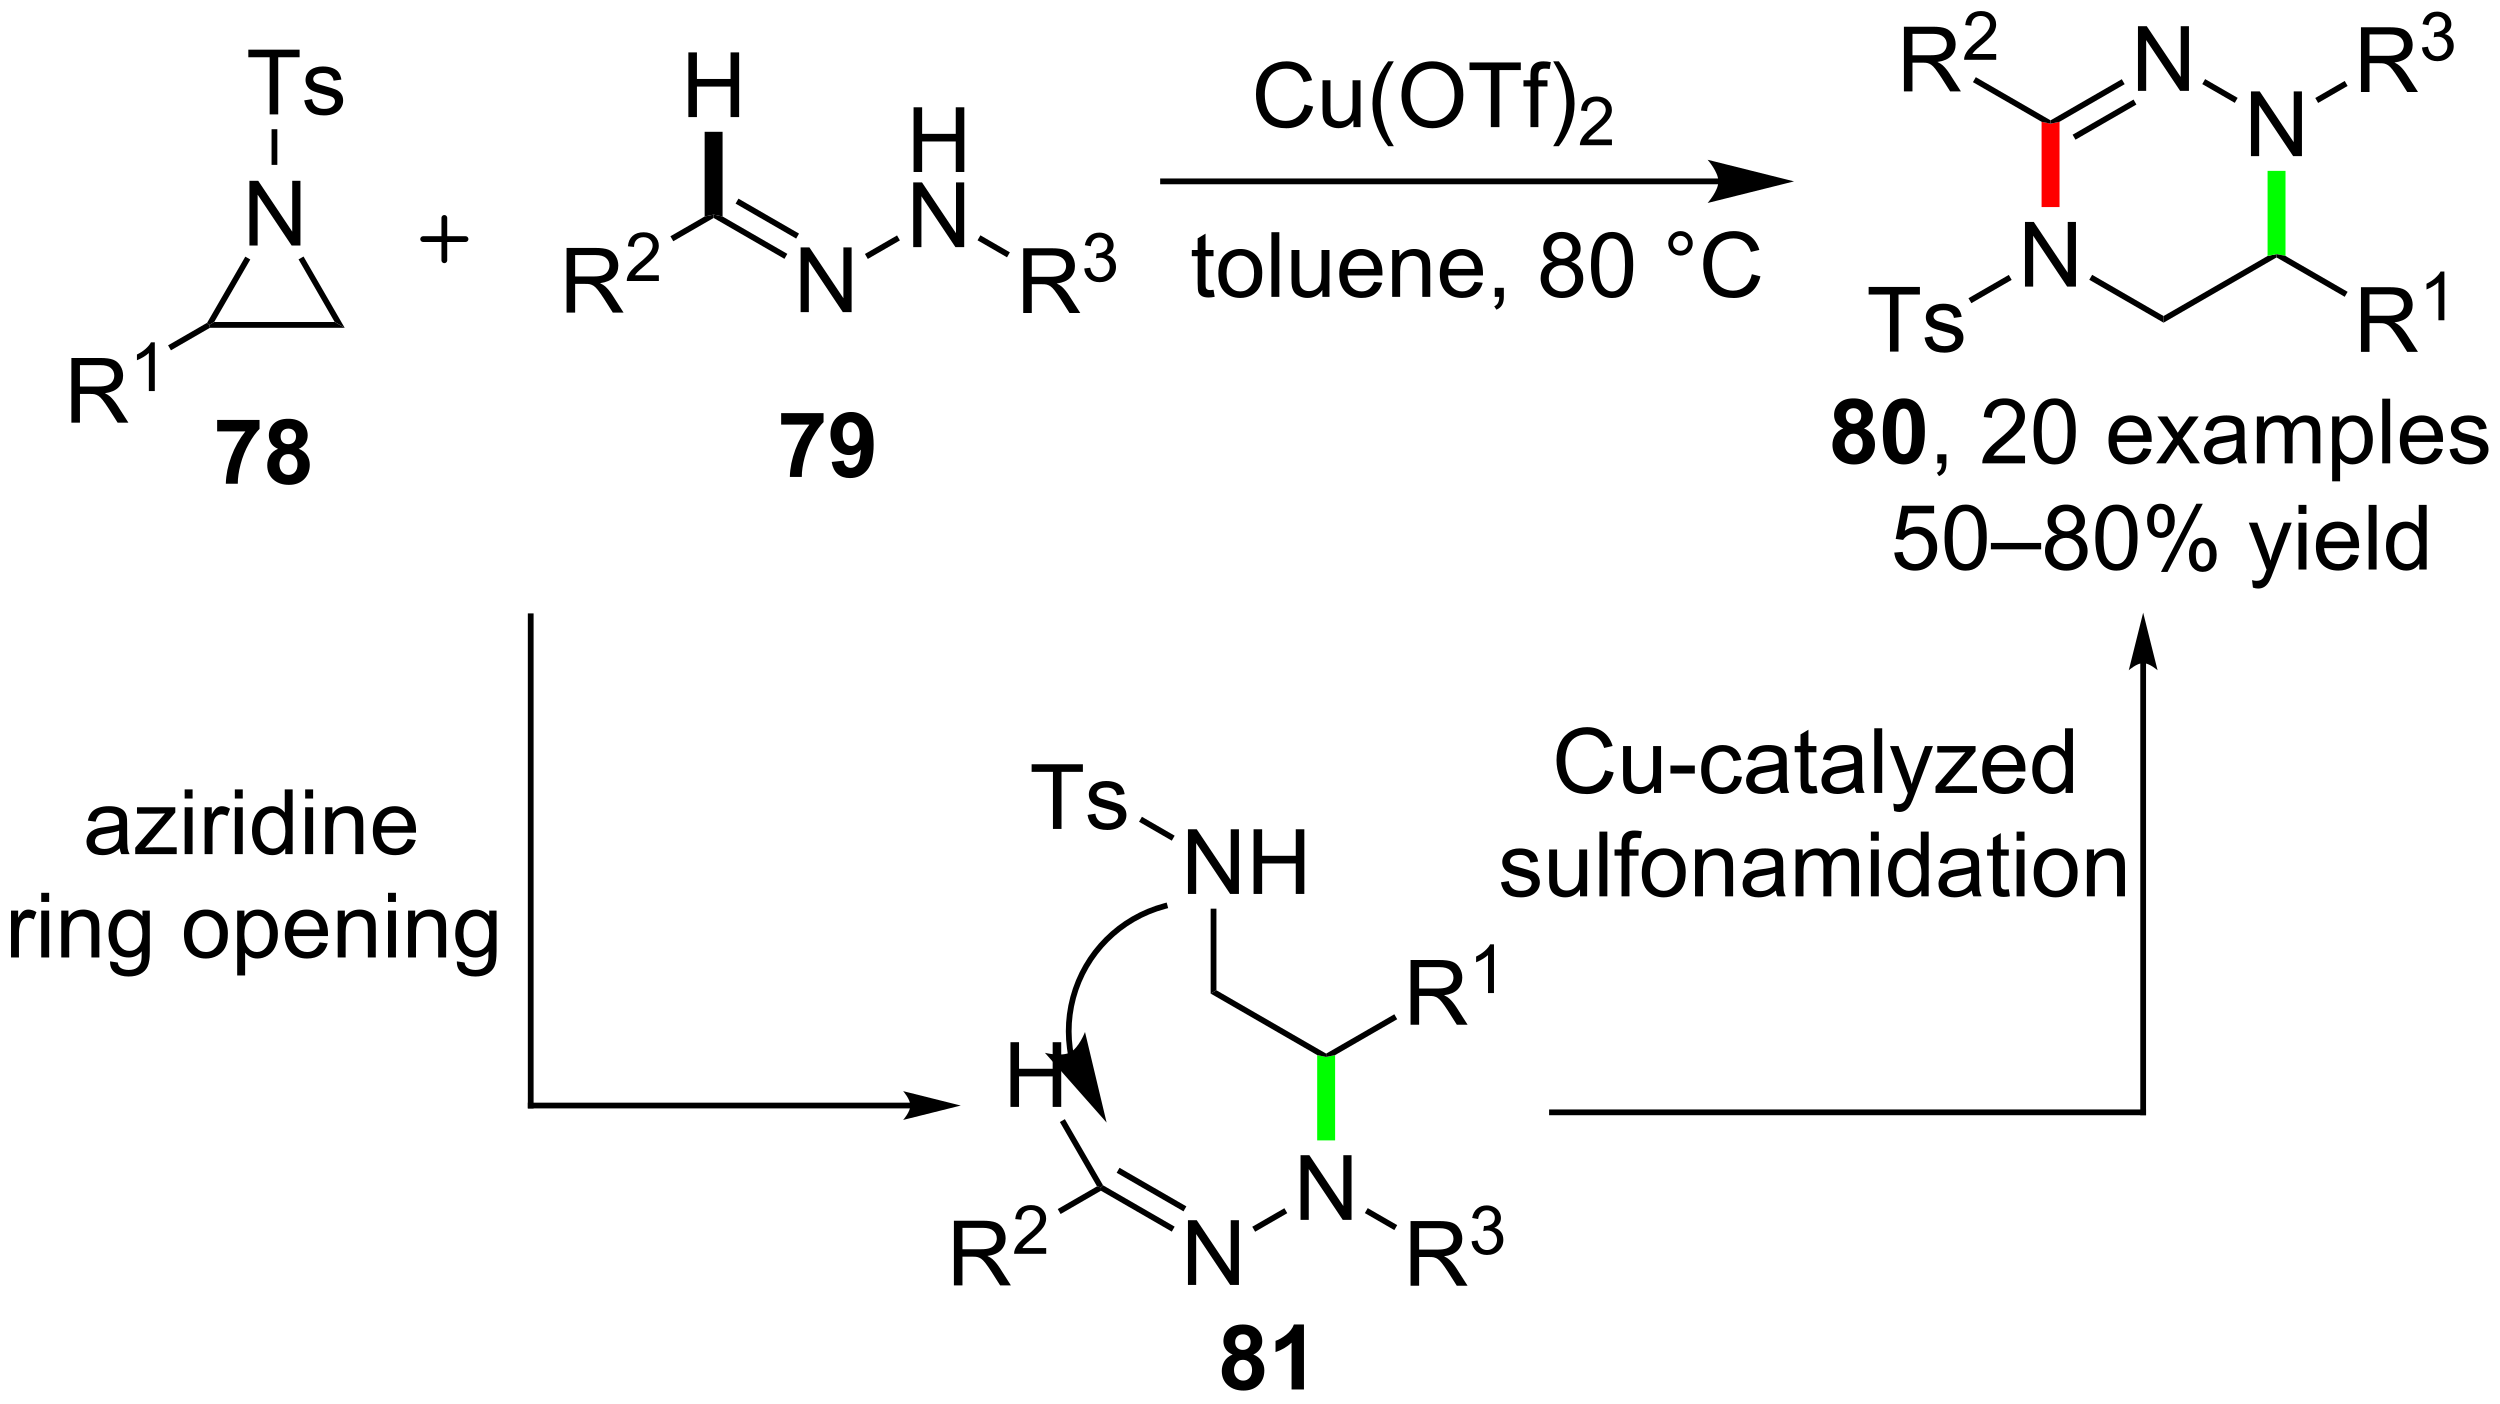
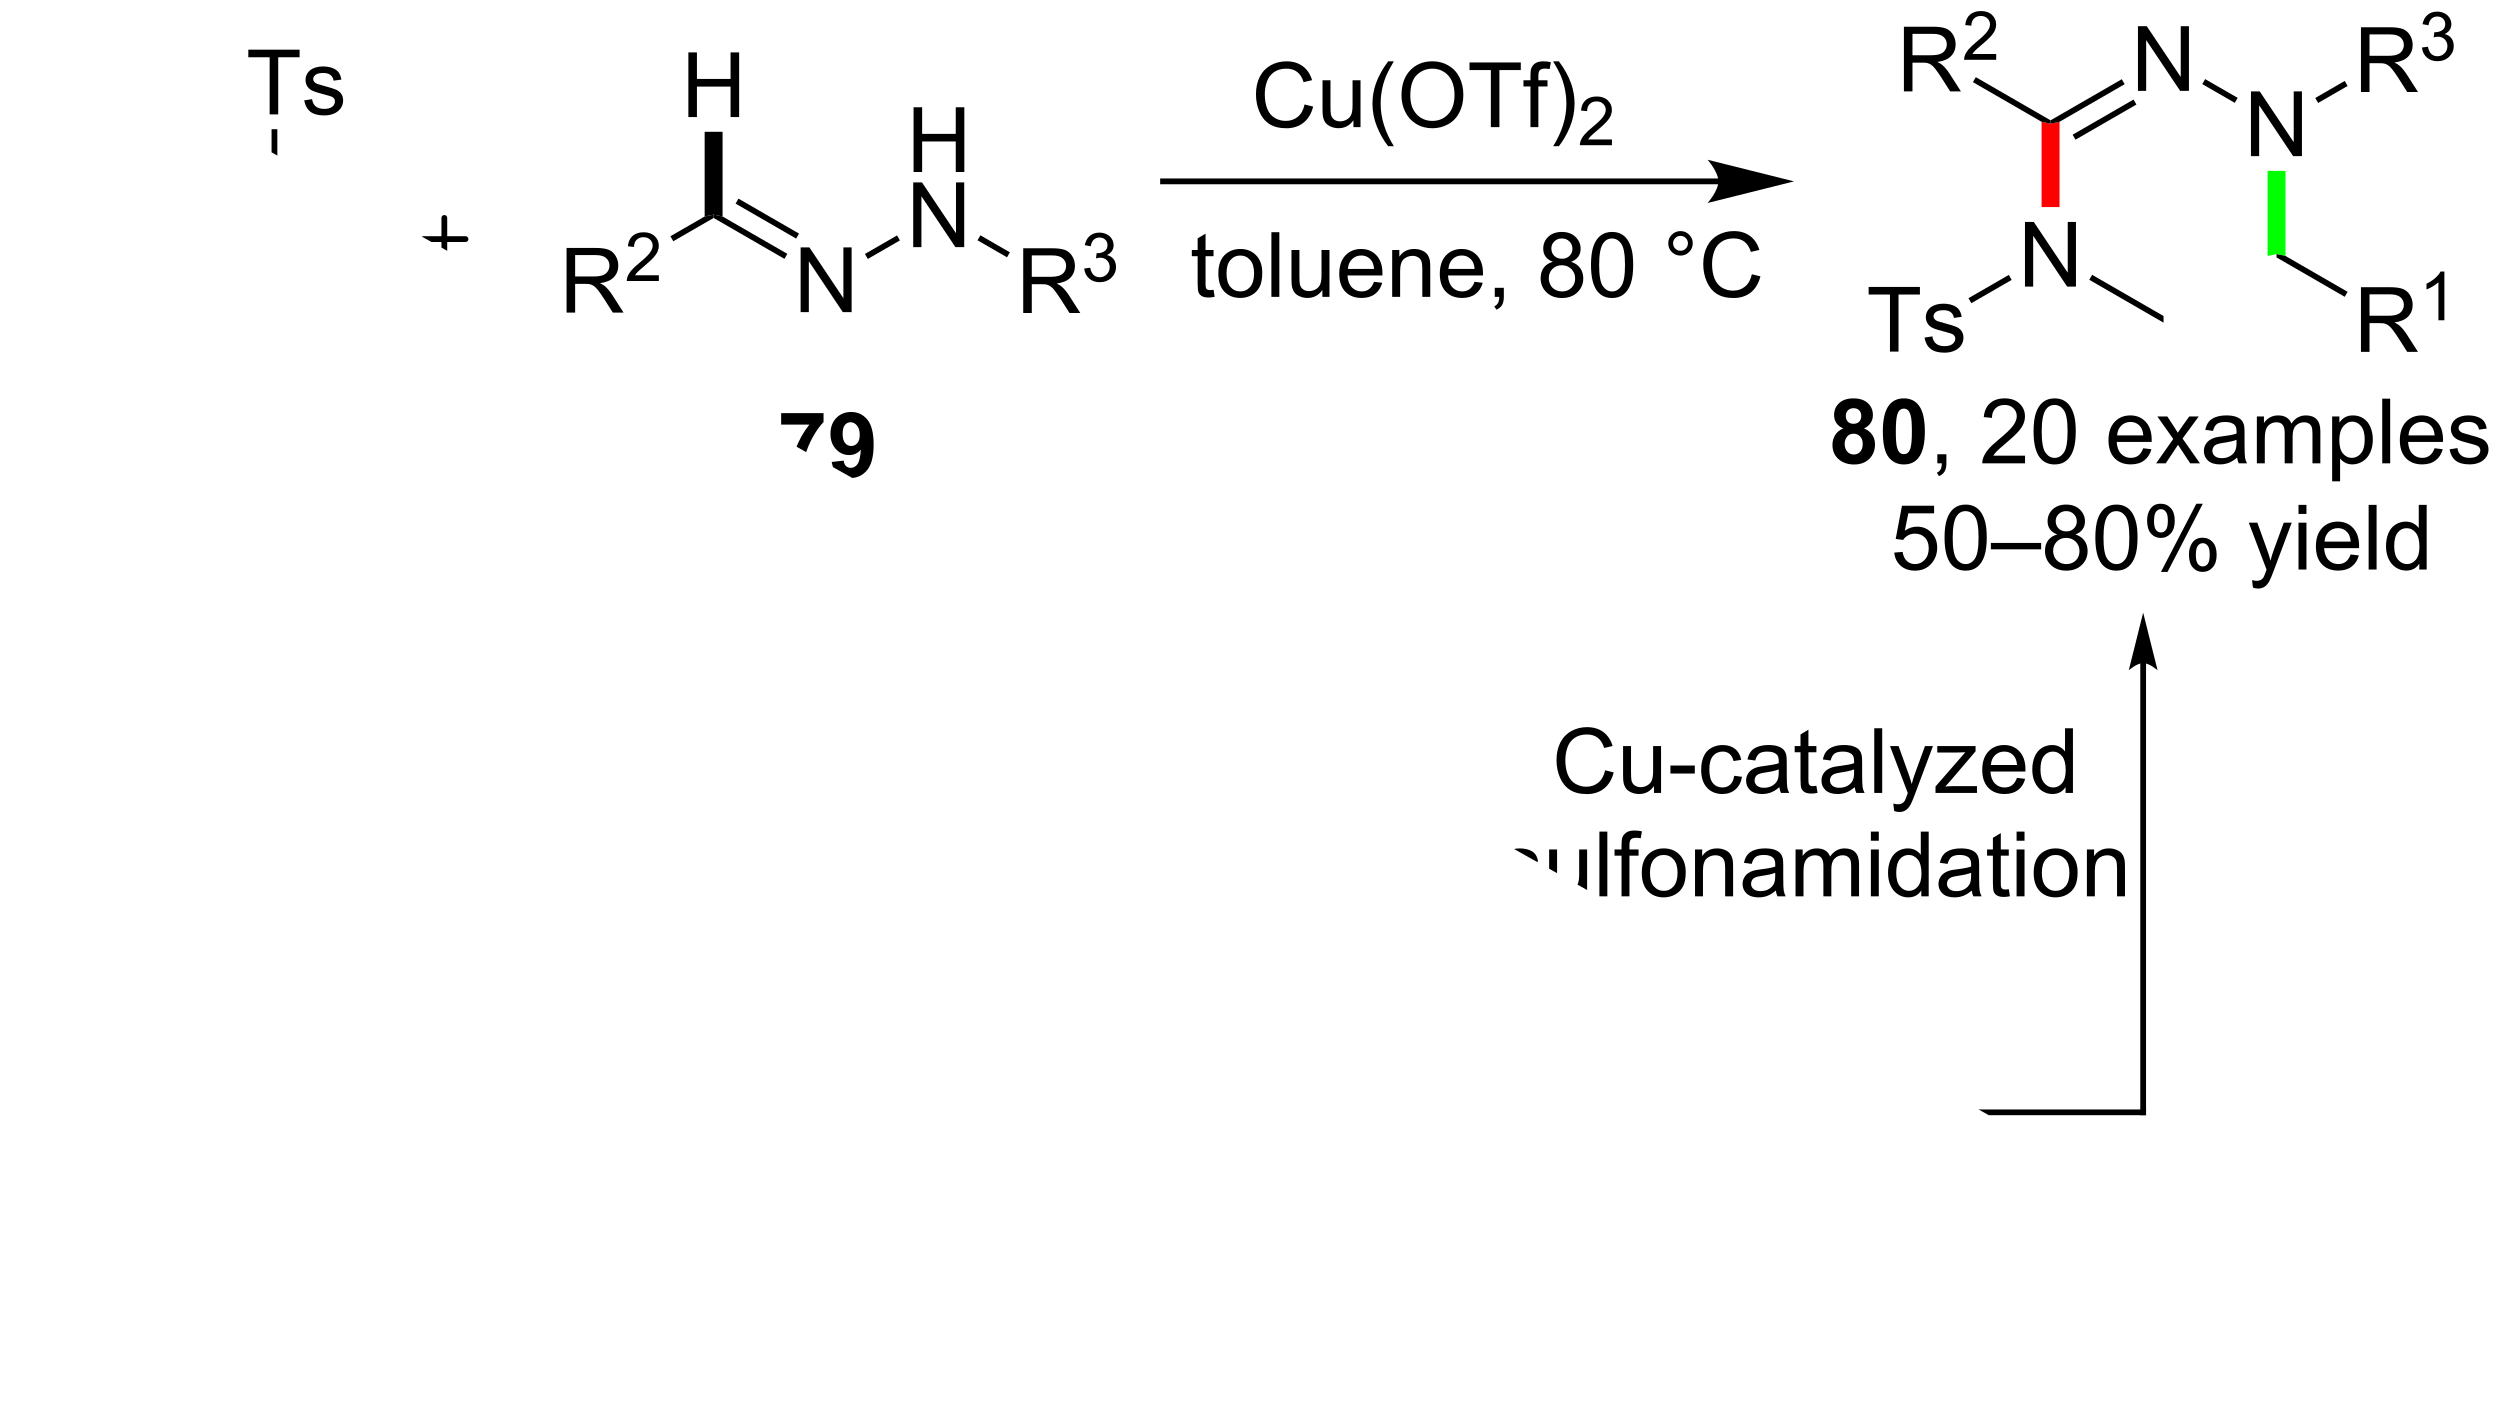
<svg xmlns="http://www.w3.org/2000/svg" stroke-dasharray="none" shape-rendering="auto" font-family="'Dialog'" text-rendering="auto" width="607" fill-opacity="1" color-interpolation="auto" color-rendering="auto" preserveAspectRatio="xMidYMid meet" font-size="12px" viewBox="0 0 607 341" fill="black" stroke="black" image-rendering="auto" stroke-miterlimit="10" stroke-linecap="square" stroke-linejoin="miter" font-style="normal" stroke-width="1" height="341" stroke-dashoffset="0" font-weight="normal" stroke-opacity="1">
  <defs id="genericDefs" />
  <g>
    <defs id="defs1">
      <clipPath clipPathUnits="userSpaceOnUse" id="clipPath1">
        <path d="M1.507 2.797 L229.076 2.797 L229.076 130.401 L1.507 130.401 L1.507 2.797 Z" />
      </clipPath>
      <clipPath clipPathUnits="userSpaceOnUse" id="clipPath2">
-         <path d="M109.585 250.016 L109.585 374.072 L330.827 374.072 L330.827 250.016 Z" />
+         <path d="M109.585 250.016 L330.827 374.072 L330.827 250.016 Z" />
      </clipPath>
    </defs>
    <g transform="scale(2.667,2.667) translate(-1.507,-2.797) matrix(1.029,0,0,1.029,-111.212,-254.369)">
      <path d="M131.61 271.643 L131.61 265.916 L132.388 265.916 L135.396 270.411 L135.396 265.916 L136.123 265.916 L136.123 271.643 L135.344 271.643 L132.336 267.143 L132.336 271.643 L131.61 271.643 Z" stroke="none" clip-path="url(#clipPath2)" />
    </g>
    <g transform="matrix(2.743,0,0,2.743,-300.584,-685.778)">
-       <path d="M131.296 272.726 L131.738 272.981 L128.543 278.514 L128.101 278.769 L127.914 278.583 Z" stroke="none" clip-path="url(#clipPath2)" />
-     </g>
+       </g>
    <g transform="matrix(2.743,0,0,2.743,-300.584,-685.778)">
      <path d="M128.169 279.024 L128.101 278.769 L128.543 278.514 L139.208 278.514 L140.092 279.024 Z" stroke="none" clip-path="url(#clipPath2)" />
    </g>
    <g transform="matrix(2.743,0,0,2.743,-300.584,-685.778)">
      <path d="M140.092 279.024 L139.208 278.514 L136.008 272.971 L136.45 272.716 Z" stroke="none" clip-path="url(#clipPath2)" />
    </g>
    <g transform="matrix(2.743,0,0,2.743,-300.584,-685.778)">
      <path d="M133.451 260.134 L133.451 255.082 L131.563 255.082 L131.563 254.408 L136.102 254.408 L136.102 255.082 L134.209 255.082 L134.209 260.134 L133.451 260.134 ZM136.51 258.895 L137.205 258.785 Q137.262 259.205 137.53 259.429 Q137.799 259.65 138.278 259.65 Q138.762 259.65 138.996 259.452 Q139.231 259.254 139.231 258.988 Q139.231 258.752 139.025 258.613 Q138.879 258.52 138.306 258.377 Q137.533 258.181 137.233 258.038 Q136.934 257.895 136.78 257.645 Q136.627 257.392 136.627 257.087 Q136.627 256.809 136.752 256.574 Q136.879 256.337 137.098 256.181 Q137.262 256.059 137.546 255.975 Q137.83 255.892 138.153 255.892 Q138.642 255.892 139.01 256.033 Q139.379 256.173 139.554 256.413 Q139.731 256.652 139.799 257.056 L139.111 257.15 Q139.064 256.83 138.838 256.65 Q138.614 256.47 138.205 256.47 Q137.72 256.47 137.512 256.632 Q137.306 256.791 137.306 257.004 Q137.306 257.142 137.392 257.252 Q137.478 257.363 137.661 257.439 Q137.767 257.478 138.283 257.619 Q139.028 257.817 139.322 257.944 Q139.619 258.072 139.786 258.314 Q139.955 258.556 139.955 258.916 Q139.955 259.267 139.749 259.577 Q139.543 259.887 139.155 260.059 Q138.77 260.228 138.283 260.228 Q137.473 260.228 137.049 259.892 Q136.627 259.556 136.51 258.895 Z" stroke="none" clip-path="url(#clipPath2)" />
    </g>
    <g transform="matrix(2.743,0,0,2.743,-300.584,-685.778)">
      <path d="M134.131 264.605 L133.62 264.605 L133.62 261.447 L134.131 261.447 Z" stroke="none" clip-path="url(#clipPath2)" />
    </g>
    <g transform="matrix(2.743,0,0,2.743,-300.584,-685.778)">
      <path d="M115.901 287.424 L115.901 281.697 L118.44 281.697 Q119.206 281.697 119.604 281.851 Q120.003 282.005 120.24 282.395 Q120.479 282.786 120.479 283.26 Q120.479 283.869 120.084 284.288 Q119.69 284.705 118.865 284.817 Q119.167 284.963 119.323 285.103 Q119.654 285.408 119.951 285.864 L120.948 287.424 L119.995 287.424 L119.237 286.231 Q118.904 285.716 118.688 285.442 Q118.474 285.169 118.305 285.059 Q118.136 284.95 117.959 284.908 Q117.831 284.88 117.537 284.88 L116.659 284.88 L116.659 287.424 L115.901 287.424 ZM116.659 284.223 L118.287 284.223 Q118.808 284.223 119.099 284.116 Q119.393 284.01 119.544 283.773 Q119.698 283.536 119.698 283.26 Q119.698 282.853 119.401 282.593 Q119.107 282.33 118.472 282.33 L116.659 282.33 L116.659 284.223 Z" stroke="none" clip-path="url(#clipPath2)" />
    </g>
    <g transform="matrix(2.743,0,0,2.743,-300.584,-685.778)">
      <path d="M123.285 284.624 L122.757 284.624 L122.757 281.262 Q122.566 281.444 122.257 281.626 Q121.949 281.807 121.703 281.899 L121.703 281.389 Q122.144 281.18 122.474 280.885 Q122.806 280.589 122.945 280.311 L123.285 280.311 L123.285 284.624 Z" stroke="none" clip-path="url(#clipPath2)" />
    </g>
    <g transform="matrix(2.743,0,0,2.743,-300.584,-685.778)">
      <path d="M127.914 278.583 L128.101 278.769 L128.169 279.024 L124.714 281.019 L124.459 280.577 Z" stroke="none" clip-path="url(#clipPath2)" />
    </g>
    <g transform="matrix(2.743,0,0,2.743,-300.584,-685.778)">
      <path d="M159.733 277.683 L159.733 271.956 L162.272 271.956 Q163.038 271.956 163.436 272.11 Q163.835 272.264 164.071 272.654 Q164.311 273.045 164.311 273.519 Q164.311 274.128 163.915 274.548 Q163.522 274.964 162.696 275.076 Q162.999 275.222 163.155 275.363 Q163.486 275.667 163.782 276.123 L164.78 277.683 L163.827 277.683 L163.069 276.49 Q162.736 275.974 162.519 275.701 Q162.306 275.428 162.137 275.318 Q161.967 275.209 161.79 275.167 Q161.663 275.139 161.368 275.139 L160.491 275.139 L160.491 277.683 L159.733 277.683 ZM160.491 274.482 L162.118 274.482 Q162.639 274.482 162.931 274.376 Q163.225 274.269 163.376 274.032 Q163.53 273.795 163.53 273.519 Q163.53 273.113 163.233 272.852 Q162.939 272.589 162.303 272.589 L160.491 272.589 L160.491 274.482 Z" stroke="none" clip-path="url(#clipPath2)" />
    </g>
    <g transform="matrix(2.743,0,0,2.743,-300.584,-685.778)">
      <path d="M167.902 274.375 L167.902 274.883 L165.062 274.883 Q165.056 274.692 165.124 274.516 Q165.232 274.227 165.47 273.945 Q165.71 273.664 166.161 273.295 Q166.861 272.721 167.107 272.385 Q167.353 272.049 167.353 271.75 Q167.353 271.438 167.128 271.223 Q166.905 271.006 166.544 271.006 Q166.163 271.006 165.935 271.235 Q165.706 271.463 165.704 271.867 L165.161 271.813 Q165.218 271.205 165.581 270.889 Q165.945 270.57 166.556 270.57 Q167.175 270.57 167.534 270.914 Q167.896 271.256 167.896 271.762 Q167.896 272.02 167.79 272.27 Q167.685 272.518 167.439 272.793 Q167.195 273.068 166.626 273.549 Q166.152 273.947 166.017 274.09 Q165.882 274.233 165.794 274.375 L167.902 274.375 Z" stroke="none" clip-path="url(#clipPath2)" />
    </g>
    <g transform="matrix(2.743,0,0,2.743,-300.584,-685.778)">
      <path d="M169.179 271.364 L168.924 270.922 L171.955 269.172 L172.749 269.009 L172.749 269.303 Z" stroke="none" clip-path="url(#clipPath2)" />
    </g>
    <g transform="matrix(2.743,0,0,2.743,-300.584,-685.778)">
      <path d="M180.45 277.638 L180.45 271.911 L181.229 271.911 L184.236 276.406 L184.236 271.911 L184.963 271.911 L184.963 277.638 L184.184 277.638 L181.177 273.138 L181.177 277.638 L180.45 277.638 Z" stroke="none" clip-path="url(#clipPath2)" />
    </g>
    <g transform="matrix(2.743,0,0,2.743,-300.584,-685.778)">
      <path d="M172.749 269.303 L172.749 269.009 L173.542 269.172 L179.274 272.481 L179.018 272.923 ZM174.693 268.033 L180.054 271.129 L180.309 270.687 L174.948 267.592 Z" stroke="none" clip-path="url(#clipPath2)" />
    </g>
    <g transform="matrix(2.743,0,0,2.743,-300.584,-685.778)">
      <path d="M190.448 265.233 L190.448 259.507 L191.206 259.507 L191.206 261.858 L194.182 261.858 L194.182 259.507 L194.94 259.507 L194.94 265.233 L194.182 265.233 L194.182 262.533 L191.206 262.533 L191.206 265.233 L190.448 265.233 Z" stroke="none" clip-path="url(#clipPath2)" />
    </g>
    <g transform="matrix(2.743,0,0,2.743,-300.584,-685.778)">
      <path d="M190.417 271.884 L190.417 266.157 L191.195 266.157 L194.203 270.652 L194.203 266.157 L194.93 266.157 L194.93 271.884 L194.151 271.884 L191.143 267.384 L191.143 271.884 L190.417 271.884 Z" stroke="none" clip-path="url(#clipPath2)" />
    </g>
    <g transform="matrix(2.743,0,0,2.743,-300.584,-685.778)">
      <path d="M186.397 272.932 L186.142 272.49 L188.985 270.849 L189.24 271.29 Z" stroke="none" clip-path="url(#clipPath2)" />
    </g>
    <g transform="matrix(2.743,0,0,2.743,-300.584,-685.778)">
      <path d="M170.514 260.375 L170.514 254.648 L171.272 254.648 L171.272 257 L174.249 257 L174.249 254.648 L175.007 254.648 L175.007 260.375 L174.249 260.375 L174.249 257.674 L171.272 257.674 L171.272 260.375 L170.514 260.375 Z" stroke="none" clip-path="url(#clipPath2)" />
    </g>
    <g transform="matrix(2.743,0,0,2.743,-300.584,-685.778)">
      <path d="M173.542 269.172 L172.749 269.009 L171.955 269.172 L171.955 261.679 L173.542 261.679 Z" stroke="none" clip-path="url(#clipPath2)" />
    </g>
    <g transform="matrix(2.743,0,0,2.743,-300.584,-685.778)">
      <path d="M200.154 277.713 L200.154 271.986 L202.694 271.986 Q203.459 271.986 203.857 272.14 Q204.256 272.293 204.493 272.684 Q204.732 273.075 204.732 273.549 Q204.732 274.158 204.337 274.577 Q203.944 274.994 203.118 275.106 Q203.42 275.252 203.576 275.392 Q203.907 275.697 204.204 276.153 L205.201 277.713 L204.248 277.713 L203.49 276.52 Q203.157 276.005 202.941 275.731 Q202.727 275.458 202.558 275.348 Q202.389 275.239 202.212 275.197 Q202.084 275.168 201.79 275.168 L200.912 275.168 L200.912 277.713 L200.154 277.713 ZM200.912 274.512 L202.54 274.512 Q203.061 274.512 203.352 274.406 Q203.647 274.299 203.798 274.062 Q203.951 273.825 203.951 273.549 Q203.951 273.142 203.654 272.882 Q203.36 272.619 202.725 272.619 L200.912 272.619 L200.912 274.512 Z" stroke="none" clip-path="url(#clipPath2)" />
    </g>
    <g transform="matrix(2.743,0,0,2.743,-300.584,-685.778)">
      <path d="M205.554 273.778 L206.081 273.708 Q206.173 274.157 206.389 274.354 Q206.608 274.551 206.923 274.551 Q207.294 274.551 207.549 274.294 Q207.807 274.036 207.807 273.655 Q207.807 273.292 207.569 273.057 Q207.333 272.821 206.966 272.821 Q206.817 272.821 206.595 272.88 L206.653 272.417 Q206.706 272.423 206.737 272.423 Q207.075 272.423 207.345 272.247 Q207.614 272.071 207.614 271.704 Q207.614 271.415 207.417 271.225 Q207.221 271.034 206.911 271.034 Q206.602 271.034 206.397 271.227 Q206.192 271.421 206.133 271.807 L205.606 271.714 Q205.704 271.182 206.046 270.891 Q206.389 270.6 206.899 270.6 Q207.251 270.6 207.546 270.751 Q207.843 270.901 207.999 271.163 Q208.155 271.423 208.155 271.716 Q208.155 271.995 208.005 272.223 Q207.856 272.452 207.563 272.587 Q207.944 272.675 208.155 272.952 Q208.366 273.227 208.366 273.643 Q208.366 274.206 207.956 274.598 Q207.546 274.989 206.919 274.989 Q206.354 274.989 205.979 274.653 Q205.606 274.315 205.554 273.778 Z" stroke="none" clip-path="url(#clipPath2)" />
    </g>
    <g transform="matrix(2.743,0,0,2.743,-300.584,-685.778)">
      <path d="M196.109 271.281 L196.364 270.839 L198.973 272.346 L198.718 272.788 Z" stroke="none" clip-path="url(#clipPath2)" />
    </g>
    <g stroke-width="0.51" transform="matrix(2.743,0,0,2.743,-300.584,-685.778)" stroke-linejoin="round" stroke-linecap="round">
      <path fill="none" d="M147.038 271.174 L150.788 271.174 M148.913 269.299 L148.913 273.049" clip-path="url(#clipPath2)" />
    </g>
    <g transform="matrix(2.743,0,0,2.743,-300.584,-685.778)">
      <path d="M261.688 265.81 L212.531 265.81 L212.275 265.81 L212.275 266.32 L212.531 266.32 L261.688 266.32 L261.943 266.32 L261.943 265.81 L261.688 265.81 ZM268.387 266.065 L260.733 264.152 C260.733 264.152 261.688 265.228 261.688 266.065 C261.688 266.902 260.733 267.978 260.733 267.978 Z" stroke="none" clip-path="url(#clipPath2)" />
    </g>
    <g transform="matrix(2.743,0,0,2.743,-300.584,-685.778)">
      <path d="M225.06 259.256 L225.818 259.446 Q225.581 260.381 224.961 260.873 Q224.342 261.363 223.448 261.363 Q222.521 261.363 221.94 260.985 Q221.362 260.608 221.058 259.894 Q220.756 259.178 220.756 258.358 Q220.756 257.462 221.097 256.798 Q221.44 256.131 222.071 255.785 Q222.701 255.439 223.459 255.439 Q224.318 255.439 224.904 255.876 Q225.49 256.313 225.722 257.108 L224.974 257.282 Q224.776 256.657 224.396 256.373 Q224.019 256.087 223.443 256.087 Q222.784 256.087 222.339 256.405 Q221.896 256.72 221.717 257.254 Q221.537 257.787 221.537 258.353 Q221.537 259.084 221.75 259.629 Q221.964 260.173 222.412 260.444 Q222.862 260.712 223.386 260.712 Q224.021 260.712 224.461 260.345 Q224.904 259.978 225.06 259.256 ZM229.382 261.264 L229.382 260.655 Q228.898 261.358 228.064 261.358 Q227.697 261.358 227.379 261.217 Q227.062 261.077 226.905 260.863 Q226.752 260.649 226.689 260.342 Q226.648 260.134 226.648 259.686 L226.648 257.116 L227.351 257.116 L227.351 259.415 Q227.351 259.967 227.392 260.157 Q227.46 260.436 227.674 260.595 Q227.89 260.751 228.205 260.751 Q228.523 260.751 228.799 260.589 Q229.077 260.428 229.192 260.149 Q229.306 259.868 229.306 259.337 L229.306 257.116 L230.01 257.116 L230.01 261.264 L229.382 261.264 ZM232.456 262.949 Q231.873 262.214 231.469 261.23 Q231.068 260.243 231.068 259.188 Q231.068 258.259 231.37 257.407 Q231.722 256.42 232.456 255.439 L232.959 255.439 Q232.487 256.251 232.334 256.6 Q232.097 257.139 231.959 257.725 Q231.792 258.454 231.792 259.194 Q231.792 261.071 232.959 262.949 L232.456 262.949 ZM233.636 258.475 Q233.636 257.048 234.401 256.243 Q235.167 255.436 236.378 255.436 Q237.17 255.436 237.805 255.816 Q238.443 256.194 238.776 256.871 Q239.112 257.548 239.112 258.407 Q239.112 259.28 238.761 259.967 Q238.409 260.655 237.763 261.009 Q237.12 261.363 236.373 261.363 Q235.565 261.363 234.928 260.972 Q234.292 260.579 233.964 259.905 Q233.636 259.228 233.636 258.475 ZM234.417 258.485 Q234.417 259.522 234.972 260.118 Q235.529 260.712 236.37 260.712 Q237.224 260.712 237.776 260.11 Q238.331 259.509 238.331 258.405 Q238.331 257.704 238.094 257.183 Q237.857 256.662 237.401 256.376 Q236.948 256.087 236.381 256.087 Q235.576 256.087 234.995 256.642 Q234.417 257.194 234.417 258.485 ZM241.546 261.264 L241.546 256.212 L239.658 256.212 L239.658 255.537 L244.197 255.537 L244.197 256.212 L242.304 256.212 L242.304 261.264 L241.546 261.264 ZM245.053 261.264 L245.053 257.662 L244.433 257.662 L244.433 257.116 L245.053 257.116 L245.053 256.673 Q245.053 256.256 245.128 256.053 Q245.23 255.78 245.485 255.61 Q245.74 255.439 246.201 255.439 Q246.498 255.439 246.857 255.509 L246.753 256.123 Q246.534 256.084 246.339 256.084 Q246.019 256.084 245.886 256.222 Q245.753 256.358 245.753 256.733 L245.753 257.116 L246.56 257.116 L246.56 257.662 L245.753 257.662 L245.753 261.264 L245.053 261.264 ZM247.569 262.949 L247.064 262.949 Q248.233 261.071 248.233 259.194 Q248.233 258.459 248.064 257.735 Q247.931 257.149 247.694 256.61 Q247.541 256.259 247.064 255.439 L247.569 255.439 Q248.304 256.42 248.655 257.407 Q248.955 258.259 248.955 259.188 Q248.955 260.243 248.551 261.23 Q248.148 262.214 247.569 262.949 Z" stroke="none" clip-path="url(#clipPath2)" />
    </g>
    <g transform="matrix(2.743,0,0,2.743,-300.584,-685.778)">
      <path d="M252.265 262.356 L252.265 262.864 L249.425 262.864 Q249.42 262.673 249.488 262.497 Q249.595 262.208 249.834 261.926 Q250.074 261.645 250.525 261.276 Q251.224 260.702 251.47 260.366 Q251.717 260.03 251.717 259.731 Q251.717 259.419 251.492 259.204 Q251.269 258.987 250.908 258.987 Q250.527 258.987 250.299 259.216 Q250.07 259.444 250.068 259.848 L249.525 259.794 Q249.582 259.186 249.945 258.87 Q250.308 258.551 250.92 258.551 Q251.539 258.551 251.898 258.895 Q252.26 259.237 252.26 259.743 Q252.26 260.001 252.154 260.251 Q252.049 260.499 251.803 260.774 Q251.558 261.05 250.99 261.53 Q250.515 261.928 250.381 262.071 Q250.246 262.214 250.158 262.356 L252.265 262.356 Z" stroke="none" clip-path="url(#clipPath2)" />
    </g>
    <g transform="matrix(2.743,0,0,2.743,-300.584,-685.778)">
      <path d="M216.999 275.66 L217.101 276.283 Q216.804 276.345 216.569 276.345 Q216.187 276.345 215.976 276.225 Q215.765 276.103 215.679 275.905 Q215.593 275.707 215.593 275.074 L215.593 272.689 L215.077 272.689 L215.077 272.142 L215.593 272.142 L215.593 271.113 L216.293 270.691 L216.293 272.142 L216.999 272.142 L216.999 272.689 L216.293 272.689 L216.293 275.113 Q216.293 275.415 216.33 275.501 Q216.366 275.587 216.45 275.639 Q216.536 275.689 216.692 275.689 Q216.809 275.689 216.999 275.66 ZM217.425 274.215 Q217.425 273.064 218.065 272.509 Q218.602 272.048 219.37 272.048 Q220.227 272.048 220.769 272.608 Q221.313 273.168 221.313 274.158 Q221.313 274.957 221.071 275.418 Q220.831 275.876 220.373 276.132 Q219.915 276.384 219.37 276.384 Q218.5 276.384 217.961 275.827 Q217.425 275.267 217.425 274.215 ZM218.149 274.215 Q218.149 275.012 218.495 275.41 Q218.844 275.806 219.37 275.806 Q219.894 275.806 220.24 275.408 Q220.589 275.009 220.589 274.191 Q220.589 273.423 220.24 273.027 Q219.891 272.629 219.37 272.629 Q218.844 272.629 218.495 273.025 Q218.149 273.418 218.149 274.215 ZM222.121 276.29 L222.121 270.564 L222.825 270.564 L222.825 276.29 L222.121 276.29 ZM226.633 276.29 L226.633 275.681 Q226.149 276.384 225.315 276.384 Q224.948 276.384 224.631 276.243 Q224.313 276.103 224.157 275.889 Q224.003 275.676 223.94 275.368 Q223.899 275.16 223.899 274.712 L223.899 272.142 L224.602 272.142 L224.602 274.441 Q224.602 274.993 224.644 275.184 Q224.711 275.462 224.925 275.621 Q225.141 275.777 225.456 275.777 Q225.774 275.777 226.05 275.616 Q226.328 275.454 226.443 275.176 Q226.558 274.895 226.558 274.363 L226.558 272.142 L227.261 272.142 L227.261 276.29 L226.633 276.29 ZM231.202 274.954 L231.929 275.043 Q231.757 275.681 231.291 276.033 Q230.827 276.384 230.106 276.384 Q229.194 276.384 228.661 275.824 Q228.129 275.262 228.129 274.251 Q228.129 273.204 228.668 272.626 Q229.207 272.048 230.067 272.048 Q230.898 272.048 231.424 272.616 Q231.952 273.181 231.952 274.207 Q231.952 274.27 231.95 274.395 L228.856 274.395 Q228.895 275.079 229.241 275.444 Q229.59 275.806 230.108 275.806 Q230.496 275.806 230.77 275.603 Q231.043 275.4 231.202 274.954 ZM228.895 273.816 L231.21 273.816 Q231.163 273.293 230.944 273.033 Q230.608 272.626 230.075 272.626 Q229.59 272.626 229.26 272.952 Q228.929 273.275 228.895 273.816 ZM232.813 276.29 L232.813 272.142 L233.446 272.142 L233.446 272.731 Q233.901 272.048 234.766 272.048 Q235.141 272.048 235.453 272.184 Q235.769 272.316 235.925 272.535 Q236.081 272.754 236.144 273.056 Q236.183 273.251 236.183 273.738 L236.183 276.29 L235.48 276.29 L235.48 273.767 Q235.48 273.337 235.396 273.124 Q235.315 272.91 235.107 272.785 Q234.899 272.658 234.618 272.658 Q234.167 272.658 233.842 272.944 Q233.516 273.228 233.516 274.025 L233.516 276.29 L232.813 276.29 ZM240.101 274.954 L240.827 275.043 Q240.655 275.681 240.189 276.033 Q239.726 276.384 239.004 276.384 Q238.093 276.384 237.559 275.824 Q237.028 275.262 237.028 274.251 Q237.028 273.204 237.567 272.626 Q238.106 272.048 238.965 272.048 Q239.796 272.048 240.322 272.616 Q240.851 273.181 240.851 274.207 Q240.851 274.27 240.848 274.395 L237.754 274.395 Q237.793 275.079 238.14 275.444 Q238.489 275.806 239.007 275.806 Q239.395 275.806 239.668 275.603 Q239.942 275.4 240.101 274.954 ZM237.793 273.816 L240.108 273.816 Q240.062 273.293 239.843 273.033 Q239.507 272.626 238.973 272.626 Q238.489 272.626 238.158 272.952 Q237.827 273.275 237.793 273.816 ZM241.894 276.29 L241.894 275.488 L242.696 275.488 L242.696 276.29 Q242.696 276.733 242.54 277.004 Q242.383 277.275 242.042 277.423 L241.847 277.124 Q242.071 277.025 242.175 276.835 Q242.282 276.647 242.292 276.29 L241.894 276.29 ZM247.042 273.184 Q246.605 273.025 246.394 272.728 Q246.183 272.431 246.183 272.017 Q246.183 271.392 246.631 270.967 Q247.081 270.54 247.828 270.54 Q248.578 270.54 249.034 270.975 Q249.493 271.41 249.493 272.035 Q249.493 272.434 249.282 272.731 Q249.073 273.025 248.649 273.184 Q249.175 273.356 249.451 273.738 Q249.727 274.121 249.727 274.652 Q249.727 275.387 249.206 275.889 Q248.688 276.389 247.839 276.389 Q246.993 276.389 246.472 275.887 Q245.953 275.384 245.953 274.634 Q245.953 274.074 246.235 273.699 Q246.519 273.322 247.042 273.184 ZM246.901 271.993 Q246.901 272.4 247.162 272.658 Q247.425 272.915 247.844 272.915 Q248.25 272.915 248.508 272.66 Q248.769 272.402 248.769 272.033 Q248.769 271.645 248.5 271.382 Q248.235 271.118 247.836 271.118 Q247.433 271.118 247.167 271.376 Q246.901 271.634 246.901 271.993 ZM246.675 274.637 Q246.675 274.939 246.818 275.22 Q246.961 275.501 247.243 275.655 Q247.524 275.809 247.847 275.809 Q248.352 275.809 248.68 275.486 Q249.008 275.16 249.008 274.66 Q249.008 274.152 248.67 273.822 Q248.331 273.488 247.823 273.488 Q247.328 273.488 247 273.816 Q246.675 274.145 246.675 274.637 ZM250.411 273.465 Q250.411 272.449 250.619 271.832 Q250.827 271.212 251.239 270.876 Q251.653 270.54 252.278 270.54 Q252.739 270.54 253.085 270.725 Q253.434 270.91 253.661 271.262 Q253.887 271.611 254.015 272.113 Q254.145 272.613 254.145 273.465 Q254.145 274.473 253.937 275.092 Q253.731 275.712 253.317 276.051 Q252.905 276.389 252.278 276.389 Q251.45 276.389 250.976 275.793 Q250.411 275.079 250.411 273.465 ZM251.132 273.465 Q251.132 274.876 251.463 275.342 Q251.793 275.809 252.278 275.809 Q252.762 275.809 253.09 275.34 Q253.421 274.871 253.421 273.465 Q253.421 272.051 253.09 271.587 Q252.762 271.121 252.27 271.121 Q251.786 271.121 251.496 271.533 Q251.132 272.056 251.132 273.465 ZM257.249 271.548 Q257.249 271.098 257.567 270.783 Q257.887 270.465 258.332 270.465 Q258.786 270.465 259.101 270.783 Q259.418 271.098 259.418 271.548 Q259.418 271.996 259.098 272.316 Q258.78 272.634 258.332 272.634 Q257.887 272.634 257.567 272.319 Q257.249 272.001 257.249 271.548 ZM257.676 271.548 Q257.676 271.822 257.869 272.014 Q258.062 272.207 258.335 272.207 Q258.606 272.207 258.799 272.014 Q258.991 271.822 258.991 271.548 Q258.991 271.275 258.799 271.082 Q258.606 270.887 258.335 270.887 Q258.062 270.887 257.869 271.082 Q257.676 271.275 257.676 271.548 ZM264.651 274.283 L265.409 274.473 Q265.172 275.408 264.553 275.9 Q263.933 276.389 263.039 276.389 Q262.112 276.389 261.532 276.012 Q260.954 275.634 260.649 274.921 Q260.347 274.204 260.347 273.384 Q260.347 272.488 260.688 271.824 Q261.032 271.158 261.662 270.811 Q262.292 270.465 263.05 270.465 Q263.909 270.465 264.495 270.902 Q265.081 271.34 265.313 272.134 L264.565 272.309 Q264.368 271.684 263.987 271.4 Q263.61 271.113 263.034 271.113 Q262.375 271.113 261.93 271.431 Q261.487 271.746 261.308 272.28 Q261.128 272.814 261.128 273.379 Q261.128 274.111 261.341 274.655 Q261.555 275.199 262.003 275.47 Q262.454 275.738 262.977 275.738 Q263.612 275.738 264.053 275.371 Q264.495 275.004 264.651 274.283 Z" stroke="none" clip-path="url(#clipPath2)" />
    </g>
    <g transform="matrix(2.743,0,0,2.743,-300.584,-685.778)">
      <path d="M288.825 275.379 L288.825 269.652 L289.603 269.652 L292.611 274.147 L292.611 269.652 L293.338 269.652 L293.338 275.379 L292.559 275.379 L289.551 270.879 L289.551 275.379 L288.825 275.379 Z" stroke="none" clip-path="url(#clipPath2)" />
    </g>
    <g transform="matrix(2.743,0,0,2.743,-300.584,-685.778)">
      <path d="M308.828 263.83 L308.828 258.103 L309.606 258.103 L312.614 262.598 L312.614 258.103 L313.341 258.103 L313.341 263.83 L312.562 263.83 L309.554 259.33 L309.554 263.83 L308.828 263.83 Z" stroke="none" clip-path="url(#clipPath2)" />
    </g>
    <g transform="matrix(2.743,0,0,2.743,-300.584,-685.778)">
      <path d="M298.826 258.056 L298.826 252.329 L299.605 252.329 L302.613 256.824 L302.613 252.329 L303.339 252.329 L303.339 258.056 L302.56 258.056 L299.553 253.556 L299.553 258.056 L298.826 258.056 Z" stroke="none" clip-path="url(#clipPath2)" />
    </g>
    <g fill="red" transform="matrix(2.743,0,0,2.743,-300.584,-685.778)" stroke="red">
      <path d="M290.296 260.791 L291.09 260.955 L291.884 260.791 L291.884 268.341 L290.296 268.341 Z" stroke="none" clip-path="url(#clipPath2)" />
    </g>
    <g transform="matrix(2.743,0,0,2.743,-300.584,-685.778)">
      <path d="M294.517 274.777 L294.772 274.335 L301.092 277.984 L301.092 278.573 Z" stroke="none" clip-path="url(#clipPath2)" />
    </g>
    <g transform="matrix(2.743,0,0,2.743,-300.584,-685.778)">
-       <path d="M301.092 278.573 L301.092 277.984 L310.3 272.668 L311.093 272.504 L311.093 272.798 Z" stroke="none" clip-path="url(#clipPath2)" />
-     </g>
+       </g>
    <g fill="lime" transform="matrix(2.743,0,0,2.743,-300.584,-685.778)" stroke="lime">
      <path d="M311.887 272.668 L311.093 272.504 L310.3 272.668 L310.3 265.134 L311.887 265.134 Z" stroke="none" clip-path="url(#clipPath2)" />
    </g>
    <g transform="matrix(2.743,0,0,2.743,-300.584,-685.778)">
      <path d="M307.651 258.673 L307.396 259.115 L304.518 257.454 L304.773 257.012 Z" stroke="none" clip-path="url(#clipPath2)" />
    </g>
    <g transform="matrix(2.743,0,0,2.743,-300.584,-685.778)">
      <path d="M297.395 257.021 L297.65 257.462 L291.884 260.791 L291.09 260.955 L291.09 260.661 ZM298.434 258.821 L293.041 261.934 L293.297 262.376 L298.689 259.263 Z" stroke="none" clip-path="url(#clipPath2)" />
    </g>
    <g transform="matrix(2.743,0,0,2.743,-300.584,-685.778)">
      <path d="M278.109 258.101 L278.109 252.374 L280.648 252.374 Q281.414 252.374 281.812 252.528 Q282.211 252.681 282.448 253.072 Q282.687 253.463 282.687 253.937 Q282.687 254.546 282.291 254.965 Q281.898 255.382 281.073 255.494 Q281.375 255.64 281.531 255.78 Q281.862 256.085 282.159 256.541 L283.156 258.101 L282.203 258.101 L281.445 256.908 Q281.112 256.392 280.896 256.119 Q280.682 255.846 280.513 255.736 Q280.344 255.627 280.166 255.585 Q280.039 255.556 279.745 255.556 L278.867 255.556 L278.867 258.101 L278.109 258.101 ZM278.867 254.9 L280.495 254.9 Q281.015 254.9 281.307 254.793 Q281.601 254.687 281.752 254.45 Q281.906 254.213 281.906 253.937 Q281.906 253.53 281.609 253.27 Q281.315 253.007 280.679 253.007 L278.867 253.007 L278.867 254.9 Z" stroke="none" clip-path="url(#clipPath2)" />
    </g>
    <g transform="matrix(2.743,0,0,2.743,-300.584,-685.778)">
      <path d="M286.278 254.793 L286.278 255.301 L283.438 255.301 Q283.432 255.109 283.5 254.934 Q283.608 254.644 283.846 254.363 Q284.086 254.082 284.537 253.713 Q285.237 253.139 285.483 252.803 Q285.729 252.467 285.729 252.168 Q285.729 251.856 285.504 251.641 Q285.282 251.424 284.92 251.424 Q284.539 251.424 284.311 251.652 Q284.082 251.881 284.08 252.285 L283.537 252.231 Q283.594 251.623 283.957 251.307 Q284.321 250.988 284.932 250.988 Q285.551 250.988 285.911 251.332 Q286.272 251.674 286.272 252.18 Q286.272 252.438 286.166 252.688 Q286.061 252.936 285.815 253.211 Q285.571 253.486 285.002 253.967 Q284.528 254.365 284.393 254.508 Q284.258 254.65 284.17 254.793 L286.278 254.793 Z" stroke="none" clip-path="url(#clipPath2)" />
    </g>
    <g transform="matrix(2.743,0,0,2.743,-300.584,-685.778)">
      <path d="M291.09 260.661 L291.09 260.955 L290.296 260.791 L284.219 257.282 L284.474 256.84 Z" stroke="none" clip-path="url(#clipPath2)" />
    </g>
    <g transform="matrix(2.743,0,0,2.743,-300.584,-685.778)">
      <path d="M318.565 258.151 L318.565 252.424 L321.104 252.424 Q321.87 252.424 322.268 252.578 Q322.667 252.732 322.904 253.122 Q323.143 253.513 323.143 253.987 Q323.143 254.596 322.748 255.015 Q322.354 255.432 321.529 255.544 Q321.831 255.69 321.987 255.831 Q322.318 256.135 322.615 256.591 L323.612 258.151 L322.659 258.151 L321.901 256.958 Q321.568 256.442 321.352 256.169 Q321.138 255.896 320.969 255.786 Q320.8 255.677 320.623 255.635 Q320.495 255.607 320.201 255.607 L319.323 255.607 L319.323 258.151 L318.565 258.151 ZM319.323 254.95 L320.951 254.95 Q321.471 254.95 321.763 254.844 Q322.057 254.737 322.208 254.5 Q322.362 254.263 322.362 253.987 Q322.362 253.581 322.065 253.32 Q321.771 253.057 321.135 253.057 L319.323 253.057 L319.323 254.95 Z" stroke="none" clip-path="url(#clipPath2)" />
    </g>
    <g transform="matrix(2.743,0,0,2.743,-300.584,-685.778)">
      <path d="M323.964 254.216 L324.492 254.146 Q324.584 254.595 324.8 254.792 Q325.019 254.989 325.334 254.989 Q325.705 254.989 325.96 254.732 Q326.218 254.474 326.218 254.093 Q326.218 253.73 325.98 253.495 Q325.744 253.259 325.377 253.259 Q325.228 253.259 325.005 253.318 L325.064 252.855 Q325.117 252.861 325.148 252.861 Q325.486 252.861 325.755 252.685 Q326.025 252.509 326.025 252.142 Q326.025 251.853 325.828 251.663 Q325.632 251.472 325.322 251.472 Q325.013 251.472 324.808 251.665 Q324.603 251.859 324.544 252.245 L324.017 252.152 Q324.115 251.62 324.457 251.329 Q324.8 251.038 325.31 251.038 Q325.662 251.038 325.957 251.189 Q326.253 251.339 326.41 251.601 Q326.566 251.861 326.566 252.154 Q326.566 252.433 326.416 252.661 Q326.267 252.89 325.974 253.025 Q326.355 253.113 326.566 253.39 Q326.777 253.665 326.777 254.081 Q326.777 254.644 326.367 255.036 Q325.957 255.427 325.33 255.427 Q324.765 255.427 324.39 255.091 Q324.017 254.753 323.964 254.216 Z" stroke="none" clip-path="url(#clipPath2)" />
    </g>
    <g transform="matrix(2.743,0,0,2.743,-300.584,-685.778)">
      <path d="M314.775 259.124 L314.52 258.682 L317.128 257.176 L317.384 257.618 Z" stroke="none" clip-path="url(#clipPath2)" />
    </g>
    <g transform="matrix(2.743,0,0,2.743,-300.584,-685.778)">
      <path d="M276.875 281.133 L276.875 276.081 L274.987 276.081 L274.987 275.406 L279.526 275.406 L279.526 276.081 L277.632 276.081 L277.632 281.133 L276.875 281.133 ZM279.933 279.894 L280.629 279.784 Q280.686 280.203 280.954 280.427 Q281.222 280.649 281.702 280.649 Q282.186 280.649 282.42 280.451 Q282.655 280.253 282.655 279.987 Q282.655 279.75 282.449 279.612 Q282.303 279.519 281.73 279.375 Q280.957 279.18 280.657 279.037 Q280.358 278.894 280.204 278.644 Q280.05 278.391 280.05 278.086 Q280.05 277.808 280.175 277.573 Q280.303 277.336 280.522 277.18 Q280.686 277.058 280.97 276.974 Q281.254 276.891 281.577 276.891 Q282.066 276.891 282.433 277.031 Q282.803 277.172 282.978 277.412 Q283.155 277.651 283.222 278.055 L282.535 278.149 Q282.488 277.828 282.261 277.649 Q282.038 277.469 281.629 277.469 Q281.144 277.469 280.936 277.63 Q280.73 277.789 280.73 278.003 Q280.73 278.141 280.816 278.25 Q280.902 278.362 281.084 278.438 Q281.191 278.477 281.707 278.618 Q282.452 278.815 282.746 278.943 Q283.043 279.071 283.209 279.313 Q283.379 279.555 283.379 279.914 Q283.379 280.266 283.173 280.576 Q282.967 280.886 282.579 281.058 Q282.194 281.227 281.707 281.227 Q280.897 281.227 280.472 280.891 Q280.05 280.555 279.933 279.894 Z" stroke="none" clip-path="url(#clipPath2)" />
    </g>
    <g transform="matrix(2.743,0,0,2.743,-300.584,-685.778)">
      <path d="M287.393 274.344 L287.648 274.786 L284.078 276.847 L283.823 276.405 Z" stroke="none" clip-path="url(#clipPath2)" />
    </g>
    <g transform="matrix(2.743,0,0,2.743,-300.584,-685.778)">
      <path d="M318.565 281.158 L318.565 275.432 L321.104 275.432 Q321.87 275.432 322.268 275.585 Q322.667 275.739 322.904 276.13 Q323.143 276.52 323.143 276.994 Q323.143 277.603 322.748 278.023 Q322.354 278.439 321.529 278.551 Q321.831 278.697 321.987 278.838 Q322.318 279.142 322.615 279.598 L323.612 281.158 L322.659 281.158 L321.901 279.965 Q321.568 279.45 321.352 279.176 Q321.138 278.903 320.969 278.793 Q320.8 278.684 320.623 278.642 Q320.495 278.614 320.201 278.614 L319.323 278.614 L319.323 281.158 L318.565 281.158 ZM319.323 277.958 L320.951 277.958 Q321.471 277.958 321.763 277.851 Q322.057 277.744 322.208 277.507 Q322.362 277.27 322.362 276.994 Q322.362 276.588 322.065 276.327 Q321.771 276.064 321.135 276.064 L319.323 276.064 L319.323 277.958 Z" stroke="none" clip-path="url(#clipPath2)" />
    </g>
    <g transform="matrix(2.743,0,0,2.743,-300.584,-685.778)">
      <path d="M325.949 278.358 L325.421 278.358 L325.421 274.997 Q325.23 275.178 324.921 275.36 Q324.613 275.542 324.367 275.634 L324.367 275.124 Q324.808 274.915 325.138 274.62 Q325.47 274.323 325.609 274.046 L325.949 274.046 L325.949 278.358 Z" stroke="none" clip-path="url(#clipPath2)" />
    </g>
    <g transform="matrix(2.743,0,0,2.743,-300.584,-685.778)">
      <path d="M311.093 272.798 L311.093 272.504 L311.887 272.668 L317.384 275.841 L317.128 276.283 Z" stroke="none" clip-path="url(#clipPath2)" />
    </g>
    <g transform="matrix(2.743,0,0,2.743,-300.584,-685.778)">
-       <path d="M128.803 288.198 L128.803 287.179 L132.556 287.179 L132.556 287.976 Q132.092 288.432 131.61 289.289 Q131.131 290.143 130.879 291.106 Q130.626 292.07 130.631 292.828 L129.571 292.828 Q129.6 291.64 130.061 290.406 Q130.524 289.171 131.298 288.198 L128.803 288.198 ZM134.192 289.737 Q133.768 289.557 133.573 289.244 Q133.38 288.929 133.38 288.554 Q133.38 287.914 133.828 287.497 Q134.276 287.078 135.099 287.078 Q135.916 287.078 136.367 287.497 Q136.817 287.914 136.817 288.554 Q136.817 288.953 136.609 289.263 Q136.403 289.573 136.028 289.737 Q136.505 289.929 136.752 290.296 Q137.002 290.664 137.002 291.143 Q137.002 291.937 136.494 292.435 Q135.989 292.929 135.151 292.929 Q134.369 292.929 133.849 292.518 Q133.237 292.034 133.237 291.19 Q133.237 290.726 133.466 290.338 Q133.698 289.948 134.192 289.737 ZM134.419 288.632 Q134.419 288.961 134.604 289.146 Q134.791 289.328 135.099 289.328 Q135.411 289.328 135.599 289.143 Q135.786 288.955 135.786 288.627 Q135.786 288.32 135.601 288.135 Q135.416 287.948 135.112 287.948 Q134.794 287.948 134.606 288.135 Q134.419 288.323 134.419 288.632 ZM134.317 291.086 Q134.317 291.539 134.549 291.794 Q134.784 292.046 135.13 292.046 Q135.471 292.046 135.692 291.802 Q135.916 291.557 135.916 291.096 Q135.916 290.695 135.69 290.45 Q135.463 290.205 135.114 290.205 Q134.713 290.205 134.515 290.484 Q134.317 290.76 134.317 291.086 Z" stroke="none" clip-path="url(#clipPath2)" />
-     </g>
+       </g>
    <g transform="matrix(2.743,0,0,2.743,-300.584,-685.778)">
      <path d="M178.727 287.596 L178.727 286.578 L182.48 286.578 L182.48 287.375 Q182.016 287.83 181.535 288.687 Q181.055 289.541 180.803 290.505 Q180.55 291.469 180.555 292.226 L179.496 292.226 Q179.524 291.039 179.985 289.804 Q180.449 288.57 181.222 287.596 L178.727 287.596 ZM183.2 290.901 L184.262 290.784 Q184.302 291.109 184.466 291.265 Q184.63 291.422 184.898 291.422 Q185.239 291.422 185.476 291.109 Q185.716 290.797 185.781 289.812 Q185.367 290.291 184.747 290.291 Q184.07 290.291 183.58 289.771 Q183.091 289.25 183.091 288.414 Q183.091 287.541 183.606 287.01 Q184.125 286.476 184.927 286.476 Q185.796 286.476 186.354 287.151 Q186.913 287.823 186.913 289.367 Q186.913 290.937 186.33 291.632 Q185.75 292.328 184.817 292.328 Q184.145 292.328 183.731 291.971 Q183.317 291.612 183.2 290.901 ZM185.684 288.502 Q185.684 287.971 185.44 287.679 Q185.195 287.385 184.875 287.385 Q184.57 287.385 184.369 287.627 Q184.169 287.867 184.169 288.414 Q184.169 288.969 184.387 289.229 Q184.606 289.487 184.934 289.487 Q185.25 289.487 185.466 289.237 Q185.684 288.987 185.684 288.502 Z" stroke="none" clip-path="url(#clipPath2)" />
    </g>
    <g transform="matrix(2.743,0,0,2.743,-300.584,-685.778)">
      <path d="M272.74 287.932 Q272.316 287.752 272.12 287.44 Q271.928 287.125 271.928 286.75 Q271.928 286.109 272.376 285.693 Q272.824 285.273 273.647 285.273 Q274.464 285.273 274.915 285.693 Q275.365 286.109 275.365 286.75 Q275.365 287.148 275.157 287.458 Q274.951 287.768 274.576 287.932 Q275.053 288.125 275.3 288.492 Q275.55 288.859 275.55 289.338 Q275.55 290.133 275.042 290.63 Q274.537 291.125 273.699 291.125 Q272.917 291.125 272.397 290.713 Q271.784 290.229 271.784 289.385 Q271.784 288.922 272.014 288.534 Q272.245 288.143 272.74 287.932 ZM272.967 286.828 Q272.967 287.156 273.152 287.341 Q273.339 287.523 273.647 287.523 Q273.959 287.523 274.147 287.338 Q274.334 287.151 274.334 286.823 Q274.334 286.515 274.149 286.331 Q273.964 286.143 273.659 286.143 Q273.342 286.143 273.154 286.331 Q272.967 286.518 272.967 286.828 ZM272.865 289.281 Q272.865 289.734 273.097 289.989 Q273.331 290.242 273.678 290.242 Q274.019 290.242 274.24 289.997 Q274.464 289.752 274.464 289.291 Q274.464 288.89 274.238 288.646 Q274.011 288.401 273.662 288.401 Q273.261 288.401 273.063 288.68 Q272.865 288.956 272.865 289.281 ZM278.103 285.273 Q278.937 285.273 279.406 285.867 Q279.963 286.57 279.963 288.198 Q279.963 289.823 279.4 290.534 Q278.937 291.122 278.103 291.122 Q277.268 291.122 276.755 290.479 Q276.244 289.836 276.244 288.187 Q276.244 286.57 276.807 285.859 Q277.273 285.273 278.103 285.273 ZM278.103 286.182 Q277.906 286.182 277.749 286.31 Q277.593 286.437 277.507 286.765 Q277.393 287.19 277.393 288.198 Q277.393 289.206 277.494 289.583 Q277.596 289.961 277.749 290.086 Q277.906 290.211 278.103 290.211 Q278.304 290.211 278.46 290.083 Q278.617 289.956 278.702 289.627 Q278.815 289.206 278.815 288.198 Q278.815 287.19 278.713 286.815 Q278.611 286.437 278.458 286.31 Q278.304 286.182 278.103 286.182 Z" stroke="none" clip-path="url(#clipPath2)" />
    </g>
    <g transform="matrix(2.743,0,0,2.743,-300.584,-685.778)">
      <path d="M281.068 291.023 L281.068 290.221 L281.87 290.221 L281.87 291.023 Q281.87 291.466 281.714 291.737 Q281.558 292.008 281.217 292.156 L281.022 291.857 Q281.245 291.758 281.35 291.568 Q281.456 291.38 281.467 291.023 L281.068 291.023 ZM288.831 290.346 L288.831 291.023 L285.045 291.023 Q285.037 290.768 285.128 290.534 Q285.272 290.148 285.589 289.773 Q285.909 289.398 286.511 288.906 Q287.443 288.14 287.772 287.693 Q288.1 287.245 288.1 286.846 Q288.1 286.43 287.8 286.143 Q287.503 285.854 287.022 285.854 Q286.514 285.854 286.209 286.159 Q285.904 286.463 285.902 287.002 L285.178 286.93 Q285.253 286.12 285.738 285.698 Q286.222 285.273 287.037 285.273 Q287.863 285.273 288.342 285.732 Q288.824 286.187 288.824 286.862 Q288.824 287.206 288.683 287.539 Q288.542 287.87 288.214 288.237 Q287.889 288.604 287.131 289.245 Q286.498 289.776 286.318 289.966 Q286.139 290.156 286.022 290.346 L288.831 290.346 ZM289.585 288.198 Q289.585 287.182 289.794 286.565 Q290.002 285.945 290.413 285.609 Q290.827 285.273 291.452 285.273 Q291.913 285.273 292.26 285.458 Q292.609 285.643 292.835 285.995 Q293.062 286.344 293.189 286.846 Q293.32 287.346 293.32 288.198 Q293.32 289.206 293.111 289.825 Q292.906 290.445 292.491 290.784 Q292.08 291.122 291.452 291.122 Q290.624 291.122 290.15 290.526 Q289.585 289.812 289.585 288.198 ZM290.307 288.198 Q290.307 289.609 290.637 290.075 Q290.968 290.541 291.452 290.541 Q291.937 290.541 292.265 290.073 Q292.596 289.604 292.596 288.198 Q292.596 286.784 292.265 286.32 Q291.937 285.854 291.445 285.854 Q290.96 285.854 290.671 286.265 Q290.307 286.789 290.307 288.198 ZM299.291 289.687 L300.017 289.776 Q299.846 290.414 299.38 290.765 Q298.916 291.117 298.195 291.117 Q297.283 291.117 296.749 290.557 Q296.218 289.995 296.218 288.984 Q296.218 287.937 296.757 287.359 Q297.296 286.781 298.156 286.781 Q298.986 286.781 299.512 287.349 Q300.041 287.914 300.041 288.94 Q300.041 289.002 300.038 289.127 L296.945 289.127 Q296.984 289.812 297.33 290.177 Q297.679 290.539 298.197 290.539 Q298.585 290.539 298.859 290.336 Q299.132 290.133 299.291 289.687 ZM296.984 288.549 L299.299 288.549 Q299.252 288.026 299.033 287.765 Q298.697 287.359 298.163 287.359 Q297.679 287.359 297.348 287.685 Q297.017 288.008 296.984 288.549 ZM300.433 291.023 L301.949 288.867 L300.545 286.875 L301.425 286.875 L302.06 287.846 Q302.24 288.125 302.35 288.312 Q302.522 288.055 302.667 287.854 L303.365 286.875 L304.206 286.875 L302.772 288.828 L304.316 291.023 L303.451 291.023 L302.6 289.734 L302.373 289.385 L301.284 291.023 L300.433 291.023 ZM307.607 290.51 Q307.217 290.844 306.855 290.982 Q306.495 291.117 306.081 291.117 Q305.397 291.117 305.029 290.784 Q304.662 290.448 304.662 289.93 Q304.662 289.625 304.8 289.372 Q304.941 289.12 305.165 288.969 Q305.389 288.815 305.67 288.737 Q305.878 288.682 306.295 288.633 Q307.147 288.531 307.55 288.39 Q307.553 288.245 307.553 288.206 Q307.553 287.776 307.355 287.601 Q307.084 287.362 306.553 287.362 Q306.058 287.362 305.821 287.536 Q305.584 287.711 305.472 288.151 L304.784 288.057 Q304.878 287.617 305.092 287.346 Q305.308 287.073 305.714 286.927 Q306.12 286.781 306.654 286.781 Q307.185 286.781 307.516 286.906 Q307.85 287.031 308.006 287.221 Q308.162 287.409 308.225 287.698 Q308.261 287.877 308.261 288.346 L308.261 289.284 Q308.261 290.265 308.305 290.526 Q308.35 290.784 308.482 291.023 L307.748 291.023 Q307.639 290.805 307.607 290.51 ZM307.55 288.94 Q307.167 289.096 306.402 289.206 Q305.967 289.268 305.787 289.346 Q305.607 289.424 305.508 289.575 Q305.412 289.726 305.412 289.909 Q305.412 290.19 305.626 290.377 Q305.839 290.565 306.248 290.565 Q306.654 290.565 306.969 290.388 Q307.287 290.211 307.435 289.901 Q307.55 289.664 307.55 289.198 L307.55 288.94 ZM309.351 291.023 L309.351 286.875 L309.978 286.875 L309.978 287.456 Q310.174 287.151 310.497 286.966 Q310.822 286.781 311.236 286.781 Q311.697 286.781 311.991 286.974 Q312.288 287.164 312.408 287.508 Q312.9 286.781 313.689 286.781 Q314.307 286.781 314.637 287.122 Q314.971 287.463 314.971 288.174 L314.971 291.023 L314.273 291.023 L314.273 288.409 Q314.273 287.987 314.202 287.802 Q314.135 287.617 313.955 287.505 Q313.775 287.39 313.533 287.39 Q313.096 287.39 312.807 287.682 Q312.517 287.971 312.517 288.612 L312.517 291.023 L311.814 291.023 L311.814 288.328 Q311.814 287.859 311.642 287.625 Q311.471 287.39 311.08 287.39 Q310.783 287.39 310.531 287.547 Q310.281 287.703 310.166 288.005 Q310.054 288.305 310.054 288.87 L310.054 291.023 L309.351 291.023 ZM316.015 292.614 L316.015 286.875 L316.656 286.875 L316.656 287.414 Q316.882 287.096 317.166 286.94 Q317.452 286.781 317.859 286.781 Q318.39 286.781 318.796 287.055 Q319.202 287.328 319.408 287.825 Q319.616 288.323 319.616 288.916 Q319.616 289.555 319.387 290.065 Q319.158 290.573 318.723 290.846 Q318.288 291.117 317.807 291.117 Q317.455 291.117 317.176 290.969 Q316.898 290.82 316.718 290.594 L316.718 292.614 L316.015 292.614 ZM316.65 288.971 Q316.65 289.773 316.973 290.156 Q317.299 290.539 317.76 290.539 Q318.228 290.539 318.562 290.143 Q318.898 289.745 318.898 288.914 Q318.898 288.12 318.57 287.726 Q318.244 287.331 317.791 287.331 Q317.343 287.331 316.997 287.752 Q316.65 288.172 316.65 288.971 ZM320.449 291.023 L320.449 285.297 L321.152 285.297 L321.152 291.023 L320.449 291.023 ZM325.08 289.687 L325.807 289.776 Q325.635 290.414 325.169 290.765 Q324.705 291.117 323.984 291.117 Q323.072 291.117 322.538 290.557 Q322.007 289.995 322.007 288.984 Q322.007 287.937 322.546 287.359 Q323.085 286.781 323.945 286.781 Q324.775 286.781 325.301 287.349 Q325.83 287.914 325.83 288.94 Q325.83 289.002 325.827 289.127 L322.734 289.127 Q322.773 289.812 323.119 290.177 Q323.468 290.539 323.986 290.539 Q324.374 290.539 324.648 290.336 Q324.921 290.133 325.08 289.687 ZM322.773 288.549 L325.088 288.549 Q325.041 288.026 324.822 287.765 Q324.486 287.359 323.952 287.359 Q323.468 287.359 323.137 287.685 Q322.807 288.008 322.773 288.549 ZM326.409 289.784 L327.105 289.674 Q327.162 290.094 327.43 290.318 Q327.699 290.539 328.178 290.539 Q328.662 290.539 328.897 290.341 Q329.131 290.143 329.131 289.877 Q329.131 289.64 328.925 289.502 Q328.779 289.409 328.206 289.265 Q327.433 289.07 327.133 288.927 Q326.834 288.784 326.68 288.534 Q326.527 288.281 326.527 287.976 Q326.527 287.698 326.652 287.463 Q326.779 287.226 326.998 287.07 Q327.162 286.948 327.446 286.864 Q327.73 286.781 328.053 286.781 Q328.542 286.781 328.909 286.922 Q329.279 287.062 329.454 287.302 Q329.631 287.541 329.699 287.945 L329.011 288.039 Q328.964 287.719 328.738 287.539 Q328.514 287.359 328.105 287.359 Q327.62 287.359 327.412 287.521 Q327.206 287.68 327.206 287.893 Q327.206 288.031 327.292 288.14 Q327.378 288.252 327.56 288.328 Q327.667 288.367 328.183 288.508 Q328.928 288.706 329.222 288.833 Q329.519 288.961 329.685 289.203 Q329.855 289.445 329.855 289.805 Q329.855 290.156 329.649 290.466 Q329.443 290.776 329.055 290.948 Q328.67 291.117 328.183 291.117 Q327.373 291.117 326.949 290.781 Q326.527 290.445 326.409 289.784 Z" stroke="none" clip-path="url(#clipPath2)" />
    </g>
    <g transform="matrix(2.743,0,0,2.743,-300.584,-685.778)">
      <path d="M277.257 298.923 L277.994 298.861 Q278.077 299.4 278.374 299.671 Q278.674 299.942 279.096 299.942 Q279.603 299.942 279.955 299.559 Q280.307 299.176 280.307 298.543 Q280.307 297.942 279.968 297.595 Q279.632 297.246 279.085 297.246 Q278.744 297.246 278.471 297.402 Q278.197 297.556 278.041 297.801 L277.382 297.715 L277.937 294.775 L280.783 294.775 L280.783 295.447 L278.499 295.447 L278.189 296.986 Q278.705 296.626 279.273 296.626 Q280.023 296.626 280.538 297.147 Q281.054 297.666 281.054 298.481 Q281.054 299.259 280.601 299.824 Q280.049 300.522 279.096 300.522 Q278.314 300.522 277.82 300.085 Q277.327 299.645 277.257 298.923 ZM281.706 297.598 Q281.706 296.582 281.915 295.965 Q282.123 295.345 282.534 295.009 Q282.949 294.673 283.574 294.673 Q284.034 294.673 284.381 294.858 Q284.73 295.043 284.956 295.395 Q285.183 295.744 285.31 296.246 Q285.441 296.746 285.441 297.598 Q285.441 298.606 285.232 299.225 Q285.027 299.845 284.613 300.184 Q284.201 300.522 283.574 300.522 Q282.745 300.522 282.272 299.926 Q281.706 299.212 281.706 297.598 ZM282.428 297.598 Q282.428 299.009 282.758 299.475 Q283.089 299.942 283.574 299.942 Q284.058 299.942 284.386 299.473 Q284.717 299.004 284.717 297.598 Q284.717 296.184 284.386 295.72 Q284.058 295.254 283.566 295.254 Q283.081 295.254 282.792 295.666 Q282.428 296.189 282.428 297.598 ZM285.807 298.634 L285.807 298.067 L290.257 298.067 L290.257 298.634 L285.807 298.634 ZM291.685 297.317 Q291.248 297.158 291.037 296.861 Q290.826 296.564 290.826 296.15 Q290.826 295.525 291.274 295.1 Q291.725 294.673 292.472 294.673 Q293.222 294.673 293.678 295.108 Q294.136 295.543 294.136 296.168 Q294.136 296.567 293.925 296.863 Q293.717 297.158 293.292 297.317 Q293.818 297.488 294.094 297.871 Q294.37 298.254 294.37 298.785 Q294.37 299.52 293.85 300.022 Q293.331 300.522 292.482 300.522 Q291.636 300.522 291.115 300.02 Q290.597 299.517 290.597 298.767 Q290.597 298.207 290.878 297.832 Q291.162 297.455 291.685 297.317 ZM291.545 296.126 Q291.545 296.533 291.805 296.791 Q292.068 297.048 292.488 297.048 Q292.894 297.048 293.152 296.793 Q293.412 296.535 293.412 296.166 Q293.412 295.777 293.144 295.514 Q292.878 295.251 292.48 295.251 Q292.076 295.251 291.81 295.509 Q291.545 295.767 291.545 296.126 ZM291.318 298.77 Q291.318 299.072 291.462 299.353 Q291.605 299.634 291.886 299.788 Q292.167 299.942 292.49 299.942 Q292.995 299.942 293.324 299.619 Q293.652 299.293 293.652 298.793 Q293.652 298.285 293.313 297.955 Q292.975 297.621 292.467 297.621 Q291.972 297.621 291.644 297.949 Q291.318 298.277 291.318 298.77 ZM295.054 297.598 Q295.054 296.582 295.262 295.965 Q295.471 295.345 295.882 295.009 Q296.296 294.673 296.921 294.673 Q297.382 294.673 297.728 294.858 Q298.077 295.043 298.304 295.395 Q298.531 295.744 298.658 296.246 Q298.788 296.746 298.788 297.598 Q298.788 298.606 298.58 299.225 Q298.374 299.845 297.96 300.184 Q297.549 300.522 296.921 300.522 Q296.093 300.522 295.619 299.926 Q295.054 299.212 295.054 297.598 ZM295.775 297.598 Q295.775 299.009 296.106 299.475 Q296.437 299.942 296.921 299.942 Q297.406 299.942 297.734 299.473 Q298.064 299.004 298.064 297.598 Q298.064 296.184 297.734 295.72 Q297.406 295.254 296.913 295.254 Q296.429 295.254 296.14 295.666 Q295.775 296.189 295.775 297.598 ZM299.636 296.072 Q299.636 295.457 299.943 295.027 Q300.253 294.598 300.839 294.598 Q301.378 294.598 301.73 294.983 Q302.084 295.369 302.084 296.113 Q302.084 296.84 301.727 297.233 Q301.37 297.626 300.847 297.626 Q300.326 297.626 299.98 297.241 Q299.636 296.853 299.636 296.072 ZM300.857 295.082 Q300.597 295.082 300.423 295.309 Q300.248 295.535 300.248 296.142 Q300.248 296.692 300.423 296.918 Q300.6 297.142 300.857 297.142 Q301.123 297.142 301.298 296.916 Q301.472 296.689 301.472 296.087 Q301.472 295.533 301.295 295.309 Q301.12 295.082 300.857 295.082 ZM300.863 300.634 L303.995 294.598 L304.566 294.598 L301.443 300.634 L300.863 300.634 ZM303.339 299.08 Q303.339 298.462 303.647 298.035 Q303.956 297.606 304.545 297.606 Q305.084 297.606 305.438 297.991 Q305.792 298.376 305.792 299.121 Q305.792 299.848 305.433 300.241 Q305.076 300.634 304.55 300.634 Q304.029 300.634 303.683 300.246 Q303.339 299.856 303.339 299.08 ZM304.566 298.09 Q304.3 298.09 304.126 298.317 Q303.951 298.543 303.951 299.15 Q303.951 299.697 304.126 299.923 Q304.303 300.15 304.56 300.15 Q304.831 300.15 305.003 299.923 Q305.178 299.697 305.178 299.095 Q305.178 298.541 305.001 298.317 Q304.826 298.09 304.566 298.09 ZM309.003 302.022 L308.925 301.361 Q309.154 301.423 309.326 301.423 Q309.56 301.423 309.701 301.345 Q309.842 301.267 309.933 301.126 Q309.998 301.022 310.147 300.603 Q310.167 300.546 310.209 300.431 L308.636 296.275 L309.394 296.275 L310.256 298.676 Q310.425 299.134 310.558 299.637 Q310.678 299.152 310.847 298.692 L311.732 296.275 L312.435 296.275 L310.857 300.494 Q310.605 301.178 310.464 301.436 Q310.277 301.783 310.034 301.944 Q309.792 302.108 309.456 302.108 Q309.253 302.108 309.003 302.022 ZM313.037 295.504 L313.037 294.697 L313.74 294.697 L313.74 295.504 L313.037 295.504 ZM313.037 300.423 L313.037 296.275 L313.74 296.275 L313.74 300.423 L313.037 300.423 ZM317.65 299.087 L318.377 299.176 Q318.205 299.814 317.739 300.166 Q317.275 300.517 316.554 300.517 Q315.642 300.517 315.109 299.957 Q314.577 299.395 314.577 298.384 Q314.577 297.337 315.116 296.759 Q315.656 296.181 316.515 296.181 Q317.346 296.181 317.872 296.749 Q318.4 297.314 318.4 298.34 Q318.4 298.402 318.398 298.527 L315.304 298.527 Q315.343 299.212 315.689 299.577 Q316.038 299.939 316.557 299.939 Q316.945 299.939 317.218 299.736 Q317.491 299.533 317.65 299.087 ZM315.343 297.949 L317.658 297.949 Q317.611 297.426 317.392 297.166 Q317.057 296.759 316.523 296.759 Q316.038 296.759 315.708 297.085 Q315.377 297.408 315.343 297.949 ZM319.245 300.423 L319.245 294.697 L319.949 294.697 L319.949 300.423 L319.245 300.423 ZM323.728 300.423 L323.728 299.9 Q323.335 300.517 322.57 300.517 Q322.072 300.517 321.656 300.244 Q321.241 299.97 321.012 299.481 Q320.783 298.988 320.783 298.353 Q320.783 297.731 320.989 297.225 Q321.197 296.72 321.611 296.452 Q322.025 296.181 322.538 296.181 Q322.913 296.181 323.205 296.34 Q323.499 296.496 323.682 296.751 L323.682 294.697 L324.382 294.697 L324.382 300.423 L323.728 300.423 ZM321.507 298.353 Q321.507 299.15 321.843 299.546 Q322.179 299.939 322.635 299.939 Q323.096 299.939 323.419 299.561 Q323.741 299.184 323.741 298.41 Q323.741 297.559 323.413 297.16 Q323.085 296.762 322.603 296.762 Q322.135 296.762 321.82 297.145 Q321.507 297.527 321.507 298.353 Z" stroke="none" clip-path="url(#clipPath2)" />
    </g>
    <g transform="matrix(2.743,0,0,2.743,-300.584,-685.778)">
      <path d="M194.018 363.79 L194.018 358.063 L196.557 358.063 Q197.323 358.063 197.721 358.217 Q198.12 358.371 198.357 358.761 Q198.596 359.152 198.596 359.626 Q198.596 360.235 198.201 360.655 Q197.807 361.071 196.982 361.183 Q197.284 361.329 197.44 361.47 Q197.771 361.774 198.068 362.23 L199.065 363.79 L198.112 363.79 L197.354 362.597 Q197.021 362.082 196.805 361.808 Q196.591 361.535 196.422 361.425 Q196.253 361.316 196.076 361.274 Q195.948 361.246 195.654 361.246 L194.776 361.246 L194.776 363.79 L194.018 363.79 ZM194.776 360.589 L196.404 360.589 Q196.925 360.589 197.216 360.483 Q197.511 360.376 197.661 360.139 Q197.815 359.902 197.815 359.626 Q197.815 359.22 197.518 358.959 Q197.224 358.696 196.589 358.696 L194.776 358.696 L194.776 360.589 Z" stroke="none" clip-path="url(#clipPath2)" />
    </g>
    <g transform="matrix(2.743,0,0,2.743,-300.584,-685.778)">
      <path d="M202.187 360.482 L202.187 360.99 L199.347 360.99 Q199.341 360.799 199.41 360.623 Q199.517 360.334 199.755 360.053 Q199.996 359.771 200.447 359.402 Q201.146 358.828 201.392 358.492 Q201.638 358.156 201.638 357.857 Q201.638 357.545 201.413 357.33 Q201.191 357.113 200.83 357.113 Q200.449 357.113 200.22 357.342 Q199.992 357.57 199.99 357.974 L199.447 357.92 Q199.503 357.312 199.867 356.996 Q200.23 356.678 200.841 356.678 Q201.46 356.678 201.82 357.021 Q202.181 357.363 202.181 357.869 Q202.181 358.127 202.076 358.377 Q201.97 358.625 201.724 358.9 Q201.48 359.176 200.912 359.656 Q200.437 360.055 200.302 360.197 Q200.167 360.34 200.08 360.482 L202.187 360.482 Z" stroke="none" clip-path="url(#clipPath2)" />
    </g>
    <g transform="matrix(2.743,0,0,2.743,-300.584,-685.778)">
      <path d="M203.464 357.471 L203.209 357.029 L206.686 355.022 L207.034 355.116 L207.034 355.41 Z" stroke="none" clip-path="url(#clipPath2)" />
    </g>
    <g transform="matrix(2.743,0,0,2.743,-300.584,-685.778)">
      <path d="M214.735 363.745 L214.735 358.018 L215.514 358.018 L218.522 362.513 L218.522 358.018 L219.248 358.018 L219.248 363.745 L218.47 363.745 L215.462 359.245 L215.462 363.745 L214.735 363.745 Z" stroke="none" clip-path="url(#clipPath2)" />
    </g>
    <g transform="matrix(2.743,0,0,2.743,-300.584,-685.778)">
      <path d="M207.034 355.41 L207.034 355.116 L207.221 354.929 L213.559 358.588 L213.304 359.03 ZM208.423 353.82 L214.34 357.236 L214.595 356.794 L208.678 353.378 Z" stroke="none" clip-path="url(#clipPath2)" />
    </g>
    <g transform="matrix(2.743,0,0,2.743,-300.584,-685.778)">
      <path d="M224.702 357.991 L224.702 352.264 L225.481 352.264 L228.488 356.759 L228.488 352.264 L229.215 352.264 L229.215 357.991 L228.436 357.991 L225.429 353.491 L225.429 357.991 L224.702 357.991 Z" stroke="none" clip-path="url(#clipPath2)" />
    </g>
    <g transform="matrix(2.743,0,0,2.743,-300.584,-685.778)">
      <path d="M220.682 359.039 L220.427 358.597 L223.271 356.956 L223.526 357.397 Z" stroke="none" clip-path="url(#clipPath2)" />
    </g>
    <g transform="matrix(2.743,0,0,2.743,-300.584,-685.778)">
      <path d="M234.44 363.82 L234.44 358.093 L236.979 358.093 Q237.744 358.093 238.143 358.247 Q238.541 358.401 238.778 358.791 Q239.018 359.182 239.018 359.656 Q239.018 360.265 238.622 360.685 Q238.229 361.101 237.403 361.213 Q237.705 361.359 237.862 361.5 Q238.192 361.804 238.489 362.26 L239.487 363.82 L238.533 363.82 L237.776 362.627 Q237.442 362.112 237.226 361.838 Q237.013 361.565 236.843 361.455 Q236.674 361.346 236.497 361.304 Q236.369 361.276 236.075 361.276 L235.197 361.276 L235.197 363.82 L234.44 363.82 ZM235.197 360.62 L236.825 360.62 Q237.346 360.62 237.638 360.513 Q237.932 360.406 238.083 360.169 Q238.237 359.932 238.237 359.656 Q238.237 359.25 237.94 358.989 Q237.645 358.726 237.01 358.726 L235.197 358.726 L235.197 360.62 Z" stroke="none" clip-path="url(#clipPath2)" />
    </g>
    <g transform="matrix(2.743,0,0,2.743,-300.584,-685.778)">
      <path d="M239.839 359.885 L240.366 359.815 Q240.458 360.264 240.675 360.461 Q240.893 360.659 241.208 360.659 Q241.579 360.659 241.835 360.401 Q242.093 360.143 242.093 359.762 Q242.093 359.399 241.855 359.164 Q241.618 358.928 241.251 358.928 Q241.102 358.928 240.88 358.987 L240.939 358.524 Q240.991 358.53 241.022 358.53 Q241.36 358.53 241.63 358.354 Q241.899 358.178 241.899 357.811 Q241.899 357.522 241.702 357.332 Q241.507 357.141 241.196 357.141 Q240.888 357.141 240.683 357.334 Q240.477 357.528 240.419 357.914 L239.892 357.821 Q239.989 357.289 240.331 356.998 Q240.675 356.707 241.185 356.707 Q241.536 356.707 241.831 356.858 Q242.128 357.008 242.284 357.27 Q242.44 357.53 242.44 357.823 Q242.44 358.102 242.29 358.33 Q242.142 358.559 241.849 358.694 Q242.23 358.782 242.44 359.059 Q242.651 359.334 242.651 359.75 Q242.651 360.313 242.241 360.705 Q241.831 361.096 241.204 361.096 Q240.64 361.096 240.265 360.76 Q239.892 360.422 239.839 359.885 Z" stroke="none" clip-path="url(#clipPath2)" />
    </g>
    <g transform="matrix(2.743,0,0,2.743,-300.584,-685.778)">
      <path d="M230.394 357.389 L230.649 356.947 L233.258 358.453 L233.003 358.895 Z" stroke="none" clip-path="url(#clipPath2)" />
    </g>
    <g fill="lime" transform="matrix(2.743,0,0,2.743,-300.584,-685.778)" stroke="lime">
      <path d="M227.761 350.952 L226.174 350.952 L226.174 343.403 L226.968 343.567 L227.761 343.403 Z" stroke="none" clip-path="url(#clipPath2)" />
    </g>
    <g transform="matrix(2.743,0,0,2.743,-300.584,-685.778)">
      <path d="M226.968 343.272 L226.968 343.567 L226.174 343.403 L216.746 337.96 L217.256 337.665 Z" stroke="none" clip-path="url(#clipPath2)" />
    </g>
    <g transform="matrix(2.743,0,0,2.743,-300.584,-685.778)">
      <path d="M234.44 340.713 L234.44 334.986 L236.979 334.986 Q237.744 334.986 238.143 335.14 Q238.541 335.293 238.778 335.684 Q239.018 336.075 239.018 336.548 Q239.018 337.158 238.622 337.577 Q238.229 337.994 237.403 338.106 Q237.705 338.252 237.862 338.392 Q238.192 338.697 238.489 339.153 L239.487 340.713 L238.533 340.713 L237.776 339.52 Q237.442 339.004 237.226 338.731 Q237.013 338.457 236.843 338.348 Q236.674 338.239 236.497 338.197 Q236.369 338.168 236.075 338.168 L235.197 338.168 L235.197 340.713 L234.44 340.713 ZM235.197 337.512 L236.825 337.512 Q237.346 337.512 237.638 337.405 Q237.932 337.298 238.083 337.062 Q238.237 336.825 238.237 336.548 Q238.237 336.142 237.94 335.882 Q237.645 335.619 237.01 335.619 L235.197 335.619 L235.197 337.512 Z" stroke="none" clip-path="url(#clipPath2)" />
    </g>
    <g transform="matrix(2.743,0,0,2.743,-300.584,-685.778)">
      <path d="M241.823 337.913 L241.296 337.913 L241.296 334.551 Q241.105 334.733 240.796 334.915 Q240.487 335.096 240.241 335.188 L240.241 334.678 Q240.683 334.469 241.013 334.174 Q241.345 333.877 241.483 333.6 L241.823 333.6 L241.823 337.913 Z" stroke="none" clip-path="url(#clipPath2)" />
    </g>
    <g transform="matrix(2.743,0,0,2.743,-300.584,-685.778)">
      <path d="M227.761 343.403 L226.968 343.567 L226.968 343.272 L233.003 339.788 L233.258 340.23 Z" stroke="none" clip-path="url(#clipPath2)" />
    </g>
    <g transform="matrix(2.743,0,0,2.743,-300.584,-685.778)">
      <path d="M214.735 329.139 L214.735 323.412 L215.514 323.412 L218.522 327.907 L218.522 323.412 L219.248 323.412 L219.248 329.139 L218.47 329.139 L215.462 324.639 L215.462 329.139 L214.735 329.139 ZM220.544 329.139 L220.544 323.412 L221.302 323.412 L221.302 325.764 L224.278 325.764 L224.278 323.412 L225.036 323.412 L225.036 329.139 L224.278 329.139 L224.278 326.438 L221.302 326.438 L221.302 329.139 L220.544 329.139 Z" stroke="none" clip-path="url(#clipPath2)" />
    </g>
    <g transform="matrix(2.743,0,0,2.743,-300.584,-685.778)">
      <path d="M217.256 337.665 L216.746 337.96 L216.746 330.443 L217.256 330.443 Z" stroke="none" clip-path="url(#clipPath2)" />
    </g>
    <g transform="matrix(2.743,0,0,2.743,-300.584,-685.778)">
      <path d="M202.785 323.385 L202.785 318.332 L200.897 318.332 L200.897 317.658 L205.436 317.658 L205.436 318.332 L203.543 318.332 L203.543 323.385 L202.785 323.385 ZM205.844 322.145 L206.539 322.036 Q206.597 322.455 206.865 322.679 Q207.133 322.9 207.612 322.9 Q208.097 322.9 208.331 322.702 Q208.565 322.504 208.565 322.239 Q208.565 322.002 208.36 321.864 Q208.214 321.77 207.641 321.627 Q206.867 321.431 206.568 321.288 Q206.268 321.145 206.115 320.895 Q205.961 320.642 205.961 320.338 Q205.961 320.059 206.086 319.825 Q206.214 319.588 206.433 319.431 Q206.597 319.309 206.881 319.226 Q207.164 319.142 207.487 319.142 Q207.977 319.142 208.344 319.283 Q208.714 319.424 208.888 319.663 Q209.065 319.903 209.133 320.306 L208.446 320.4 Q208.399 320.08 208.172 319.9 Q207.948 319.72 207.539 319.72 Q207.055 319.72 206.847 319.882 Q206.641 320.041 206.641 320.254 Q206.641 320.392 206.727 320.502 Q206.813 320.614 206.995 320.689 Q207.102 320.728 207.617 320.869 Q208.362 321.067 208.656 321.194 Q208.953 321.322 209.12 321.564 Q209.289 321.806 209.289 322.166 Q209.289 322.517 209.084 322.827 Q208.878 323.137 208.49 323.309 Q208.104 323.478 207.617 323.478 Q206.808 323.478 206.383 323.142 Q205.961 322.806 205.844 322.145 Z" stroke="none" clip-path="url(#clipPath2)" />
    </g>
    <g transform="matrix(2.743,0,0,2.743,-300.584,-685.778)">
      <path d="M213.559 323.982 L213.304 324.424 L210.405 322.75 L210.66 322.308 Z" stroke="none" clip-path="url(#clipPath2)" />
    </g>
    <g transform="matrix(2.743,0,0,2.743,-300.584,-685.778)">
      <path d="M199.025 347.989 L199.025 342.262 L199.783 342.262 L199.783 344.614 L202.76 344.614 L202.76 342.262 L203.518 342.262 L203.518 347.989 L202.76 347.989 L202.76 345.289 L199.783 345.289 L199.783 347.989 L199.025 347.989 Z" stroke="none" clip-path="url(#clipPath2)" />
    </g>
    <g transform="matrix(2.743,0,0,2.743,-300.584,-685.778)">
-       <path d="M207.221 354.929 L207.034 355.116 L206.686 355.022 L203.398 349.327 L203.84 349.072 Z" stroke="none" clip-path="url(#clipPath2)" />
-     </g>
+       </g>
    <g transform="matrix(2.743,0,0,2.743,-300.584,-685.778)">
      <path d="M204.604 343.205 L204.603 343.204 C204.598 343.173 204.593 343.144 204.588 343.114 C204.568 342.995 204.55 342.875 204.534 342.755 C204.47 342.275 204.438 341.789 204.436 341.303 C204.434 340.328 204.559 339.346 204.818 338.379 C205.336 336.446 206.35 334.726 207.717 333.359 C209.084 331.992 210.804 330.978 212.737 330.46 L212.984 330.394 L212.852 329.901 L212.606 329.967 C210.586 330.508 208.786 331.568 207.356 332.998 C205.926 334.428 204.867 336.228 204.325 338.248 C204.055 339.257 203.924 340.284 203.926 341.303 C203.927 341.813 203.962 342.32 204.029 342.822 C204.045 342.948 204.064 343.072 204.085 343.197 C204.09 343.229 204.095 343.26 204.101 343.291 L204.101 343.292 L204.144 343.543 L204.647 343.456 L204.604 343.205 ZM207.536 349.378 L205.623 341.357 C205.623 341.357 205.086 342.763 204.309 343.166 C203.533 343.57 202.074 343.201 202.074 343.201 Z" stroke="none" clip-path="url(#clipPath2)" />
    </g>
    <g transform="matrix(2.743,0,0,2.743,-300.584,-685.778)">
      <path d="M156.814 347.869 L156.814 304.561 L156.814 304.306 L156.304 304.306 L156.304 304.561 L156.304 347.869 L156.304 348.124 L156.814 348.124 L156.814 347.869 Z" stroke="none" clip-path="url(#clipPath2)" />
    </g>
    <g transform="matrix(2.743,0,0,2.743,-300.584,-685.778)">
      <path d="M190.162 347.613 L156.559 347.613 L156.304 347.613 L156.304 348.124 L156.559 348.124 L190.162 348.124 L190.417 348.124 L190.417 347.613 L190.162 347.613 ZM194.627 347.869 L189.524 346.593 C189.524 346.593 190.162 347.31 190.162 347.869 C190.162 348.427 189.524 349.144 189.524 349.144 Z" stroke="none" clip-path="url(#clipPath2)" />
    </g>
    <g transform="matrix(2.743,0,0,2.743,-300.584,-685.778)">
      <path d="M299.287 348.215 L246.957 348.215 L246.702 348.215 L246.702 348.725 L246.957 348.725 L299.287 348.725 L299.542 348.725 L299.542 348.215 L299.287 348.215 Z" stroke="none" clip-path="url(#clipPath2)" />
    </g>
    <g transform="matrix(2.743,0,0,2.743,-300.584,-685.778)">
      <path d="M299.032 308.703 L299.032 348.47 L299.032 348.725 L299.542 348.725 L299.542 348.47 L299.542 308.703 L299.542 308.448 L299.032 308.448 L299.032 308.703 ZM299.287 304.238 L298.012 309.341 C298.012 309.341 298.729 308.703 299.287 308.703 C299.845 308.703 300.563 309.341 300.563 309.341 Z" stroke="none" clip-path="url(#clipPath2)" />
    </g>
    <g transform="matrix(2.743,0,0,2.743,-300.584,-685.778)">
      <path d="M218.687 369.907 Q218.262 369.727 218.067 369.415 Q217.874 369.099 217.874 368.724 Q217.874 368.084 218.322 367.667 Q218.77 367.248 219.593 367.248 Q220.411 367.248 220.861 367.667 Q221.312 368.084 221.312 368.724 Q221.312 369.123 221.103 369.433 Q220.898 369.743 220.523 369.907 Q220.999 370.099 221.247 370.467 Q221.497 370.834 221.497 371.313 Q221.497 372.107 220.989 372.605 Q220.484 373.099 219.645 373.099 Q218.864 373.099 218.343 372.688 Q217.731 372.204 217.731 371.36 Q217.731 370.896 217.96 370.508 Q218.192 370.118 218.687 369.907 ZM218.913 368.803 Q218.913 369.131 219.098 369.316 Q219.286 369.498 219.593 369.498 Q219.906 369.498 220.093 369.313 Q220.281 369.126 220.281 368.798 Q220.281 368.49 220.096 368.305 Q219.911 368.118 219.606 368.118 Q219.288 368.118 219.101 368.305 Q218.913 368.493 218.913 368.803 ZM218.812 371.256 Q218.812 371.709 219.044 371.964 Q219.278 372.217 219.624 372.217 Q219.965 372.217 220.187 371.972 Q220.411 371.727 220.411 371.266 Q220.411 370.865 220.184 370.62 Q219.958 370.376 219.609 370.376 Q219.208 370.376 219.01 370.654 Q218.812 370.93 218.812 371.256 ZM225.003 372.998 L223.907 372.998 L223.907 368.86 Q223.305 369.423 222.488 369.693 L222.488 368.696 Q222.917 368.555 223.42 368.165 Q223.925 367.771 224.113 367.248 L225.003 367.248 L225.003 372.998 Z" stroke="none" clip-path="url(#clipPath2)" />
    </g>
    <g transform="matrix(2.743,0,0,2.743,-300.584,-685.778)">
      <path d="M120.181 325.1 Q119.79 325.433 119.428 325.572 Q119.069 325.707 118.655 325.707 Q117.97 325.707 117.603 325.374 Q117.236 325.038 117.236 324.519 Q117.236 324.215 117.374 323.962 Q117.514 323.709 117.738 323.558 Q117.962 323.405 118.243 323.327 Q118.452 323.272 118.868 323.223 Q119.72 323.121 120.124 322.98 Q120.126 322.834 120.126 322.796 Q120.126 322.366 119.928 322.191 Q119.657 321.952 119.126 321.952 Q118.631 321.952 118.394 322.126 Q118.157 322.301 118.046 322.741 L117.358 322.647 Q117.452 322.207 117.665 321.936 Q117.881 321.663 118.288 321.517 Q118.694 321.371 119.228 321.371 Q119.759 321.371 120.09 321.496 Q120.423 321.621 120.579 321.811 Q120.736 321.999 120.798 322.288 Q120.835 322.467 120.835 322.936 L120.835 323.874 Q120.835 324.855 120.879 325.116 Q120.923 325.374 121.056 325.613 L120.322 325.613 Q120.212 325.394 120.181 325.1 ZM120.124 323.53 Q119.741 323.686 118.975 323.796 Q118.54 323.858 118.361 323.936 Q118.181 324.014 118.082 324.165 Q117.986 324.316 117.986 324.499 Q117.986 324.78 118.199 324.967 Q118.413 325.155 118.822 325.155 Q119.228 325.155 119.543 324.978 Q119.861 324.801 120.009 324.491 Q120.124 324.254 120.124 323.788 L120.124 323.53 ZM121.552 325.613 L121.552 325.043 L124.193 322.012 Q123.745 322.035 123.401 322.035 L121.708 322.035 L121.708 321.465 L125.099 321.465 L125.099 321.928 L122.854 324.561 L122.419 325.043 Q122.893 325.006 123.307 325.006 L125.224 325.006 L125.224 325.613 L121.552 325.613 ZM125.927 320.694 L125.927 319.887 L126.63 319.887 L126.63 320.694 L125.927 320.694 ZM125.927 325.613 L125.927 321.465 L126.63 321.465 L126.63 325.613 L125.927 325.613 ZM127.694 325.613 L127.694 321.465 L128.327 321.465 L128.327 322.092 Q128.569 321.652 128.772 321.512 Q128.978 321.371 129.225 321.371 Q129.579 321.371 129.946 321.598 L129.704 322.249 Q129.446 322.098 129.189 322.098 Q128.959 322.098 128.775 322.236 Q128.592 322.374 128.514 322.621 Q128.397 322.996 128.397 323.441 L128.397 325.613 L127.694 325.613 ZM130.368 320.694 L130.368 319.887 L131.071 319.887 L131.071 320.694 L130.368 320.694 ZM130.368 325.613 L130.368 321.465 L131.071 321.465 L131.071 325.613 L130.368 325.613 ZM134.833 325.613 L134.833 325.09 Q134.44 325.707 133.674 325.707 Q133.177 325.707 132.76 325.433 Q132.346 325.16 132.117 324.671 Q131.888 324.178 131.888 323.543 Q131.888 322.921 132.094 322.415 Q132.302 321.91 132.716 321.642 Q133.13 321.371 133.643 321.371 Q134.018 321.371 134.31 321.53 Q134.604 321.686 134.786 321.941 L134.786 319.887 L135.487 319.887 L135.487 325.613 L134.833 325.613 ZM132.612 323.543 Q132.612 324.34 132.948 324.736 Q133.284 325.129 133.739 325.129 Q134.2 325.129 134.523 324.751 Q134.846 324.374 134.846 323.6 Q134.846 322.749 134.518 322.35 Q134.19 321.952 133.708 321.952 Q133.239 321.952 132.924 322.334 Q132.612 322.717 132.612 323.543 ZM136.595 320.694 L136.595 319.887 L137.298 319.887 L137.298 320.694 L136.595 320.694 ZM136.595 325.613 L136.595 321.465 L137.298 321.465 L137.298 325.613 L136.595 325.613 ZM138.37 325.613 L138.37 321.465 L139.002 321.465 L139.002 322.053 Q139.458 321.371 140.323 321.371 Q140.698 321.371 141.01 321.506 Q141.325 321.639 141.482 321.858 Q141.638 322.077 141.7 322.379 Q141.739 322.574 141.739 323.061 L141.739 325.613 L141.036 325.613 L141.036 323.09 Q141.036 322.66 140.953 322.447 Q140.872 322.233 140.664 322.108 Q140.456 321.98 140.174 321.98 Q139.724 321.98 139.398 322.267 Q139.073 322.551 139.073 323.348 L139.073 325.613 L138.37 325.613 ZM145.657 324.277 L146.384 324.366 Q146.212 325.004 145.746 325.355 Q145.282 325.707 144.561 325.707 Q143.65 325.707 143.116 325.147 Q142.584 324.584 142.584 323.574 Q142.584 322.527 143.124 321.949 Q143.663 321.371 144.522 321.371 Q145.353 321.371 145.879 321.939 Q146.407 322.504 146.407 323.53 Q146.407 323.592 146.405 323.717 L143.311 323.717 Q143.35 324.402 143.696 324.767 Q144.046 325.129 144.564 325.129 Q144.952 325.129 145.225 324.926 Q145.499 324.723 145.657 324.277 ZM143.35 323.139 L145.665 323.139 Q145.618 322.616 145.4 322.355 Q145.064 321.949 144.53 321.949 Q144.046 321.949 143.715 322.275 Q143.384 322.598 143.35 323.139 Z" stroke="none" clip-path="url(#clipPath2)" />
    </g>
    <g transform="matrix(2.743,0,0,2.743,-300.584,-685.778)">
      <path d="M110.557 334.763 L110.557 330.615 L111.19 330.615 L111.19 331.242 Q111.432 330.802 111.635 330.662 Q111.841 330.521 112.088 330.521 Q112.443 330.521 112.81 330.748 L112.568 331.399 Q112.31 331.248 112.052 331.248 Q111.823 331.248 111.638 331.386 Q111.456 331.524 111.377 331.771 Q111.26 332.146 111.26 332.591 L111.26 334.763 L110.557 334.763 ZM113.232 329.844 L113.232 329.037 L113.935 329.037 L113.935 329.844 L113.232 329.844 ZM113.232 334.763 L113.232 330.615 L113.935 330.615 L113.935 334.763 L113.232 334.763 ZM115.006 334.763 L115.006 330.615 L115.639 330.615 L115.639 331.203 Q116.095 330.521 116.96 330.521 Q117.335 330.521 117.647 330.656 Q117.962 330.789 118.118 331.008 Q118.275 331.227 118.337 331.529 Q118.376 331.724 118.376 332.211 L118.376 334.763 L117.673 334.763 L117.673 332.24 Q117.673 331.81 117.59 331.597 Q117.509 331.383 117.301 331.258 Q117.092 331.13 116.811 331.13 Q116.361 331.13 116.035 331.417 Q115.71 331.701 115.71 332.498 L115.71 334.763 L115.006 334.763 ZM119.325 335.107 L120.01 335.209 Q120.052 335.526 120.247 335.67 Q120.51 335.865 120.963 335.865 Q121.45 335.865 121.716 335.67 Q121.982 335.474 122.075 335.123 Q122.13 334.909 122.127 334.219 Q121.666 334.763 120.979 334.763 Q120.122 334.763 119.653 334.146 Q119.185 333.529 119.185 332.664 Q119.185 332.07 119.398 331.57 Q119.614 331.068 120.023 330.795 Q120.432 330.521 120.982 330.521 Q121.716 330.521 122.193 331.115 L122.193 330.615 L122.841 330.615 L122.841 334.201 Q122.841 335.17 122.643 335.573 Q122.448 335.979 122.018 336.214 Q121.591 336.448 120.966 336.448 Q120.224 336.448 119.766 336.112 Q119.31 335.779 119.325 335.107 ZM119.909 332.615 Q119.909 333.43 120.232 333.805 Q120.557 334.18 121.044 334.18 Q121.528 334.18 121.857 333.808 Q122.185 333.435 122.185 332.638 Q122.185 331.875 121.846 331.49 Q121.51 331.102 121.034 331.102 Q120.565 331.102 120.237 331.485 Q119.909 331.865 119.909 332.615 ZM125.864 332.688 Q125.864 331.537 126.505 330.982 Q127.041 330.521 127.81 330.521 Q128.667 330.521 129.208 331.081 Q129.752 331.641 129.752 332.63 Q129.752 333.43 129.51 333.891 Q129.271 334.349 128.812 334.604 Q128.354 334.857 127.81 334.857 Q126.94 334.857 126.401 334.3 Q125.864 333.74 125.864 332.688 ZM126.588 332.688 Q126.588 333.485 126.935 333.883 Q127.284 334.279 127.81 334.279 Q128.333 334.279 128.679 333.88 Q129.029 333.482 129.029 332.664 Q129.029 331.896 128.679 331.5 Q128.331 331.102 127.81 331.102 Q127.284 331.102 126.935 331.498 Q126.588 331.891 126.588 332.688 ZM130.577 336.354 L130.577 330.615 L131.217 330.615 L131.217 331.154 Q131.444 330.836 131.728 330.68 Q132.014 330.521 132.42 330.521 Q132.952 330.521 133.358 330.795 Q133.764 331.068 133.97 331.565 Q134.178 332.063 134.178 332.656 Q134.178 333.295 133.949 333.805 Q133.72 334.313 133.285 334.586 Q132.85 334.857 132.368 334.857 Q132.017 334.857 131.738 334.709 Q131.459 334.56 131.28 334.334 L131.28 336.354 L130.577 336.354 ZM131.212 332.711 Q131.212 333.513 131.535 333.896 Q131.861 334.279 132.321 334.279 Q132.79 334.279 133.124 333.883 Q133.459 333.485 133.459 332.654 Q133.459 331.86 133.131 331.466 Q132.806 331.07 132.353 331.07 Q131.905 331.07 131.558 331.492 Q131.212 331.912 131.212 332.711 ZM137.864 333.427 L138.591 333.516 Q138.419 334.154 137.953 334.505 Q137.489 334.857 136.768 334.857 Q135.857 334.857 135.323 334.297 Q134.792 333.735 134.792 332.724 Q134.792 331.677 135.331 331.099 Q135.87 330.521 136.729 330.521 Q137.56 330.521 138.086 331.089 Q138.614 331.654 138.614 332.68 Q138.614 332.742 138.612 332.867 L135.518 332.867 Q135.557 333.552 135.904 333.917 Q136.252 334.279 136.771 334.279 Q137.159 334.279 137.432 334.076 Q137.706 333.873 137.864 333.427 ZM135.557 332.289 L137.872 332.289 Q137.825 331.766 137.607 331.505 Q137.271 331.099 136.737 331.099 Q136.252 331.099 135.922 331.425 Q135.591 331.748 135.557 332.289 ZM139.475 334.763 L139.475 330.615 L140.108 330.615 L140.108 331.203 Q140.564 330.521 141.428 330.521 Q141.803 330.521 142.116 330.656 Q142.431 330.789 142.587 331.008 Q142.743 331.227 142.806 331.529 Q142.845 331.724 142.845 332.211 L142.845 334.763 L142.142 334.763 L142.142 332.24 Q142.142 331.81 142.058 331.597 Q141.978 331.383 141.769 331.258 Q141.561 331.13 141.28 331.13 Q140.829 331.13 140.504 331.417 Q140.178 331.701 140.178 332.498 L140.178 334.763 L139.475 334.763 ZM143.927 329.844 L143.927 329.037 L144.63 329.037 L144.63 329.844 L143.927 329.844 ZM143.927 334.763 L143.927 330.615 L144.63 330.615 L144.63 334.763 L143.927 334.763 ZM145.702 334.763 L145.702 330.615 L146.334 330.615 L146.334 331.203 Q146.79 330.521 147.655 330.521 Q148.03 330.521 148.342 330.656 Q148.657 330.789 148.814 331.008 Q148.97 331.227 149.032 331.529 Q149.071 331.724 149.071 332.211 L149.071 334.763 L148.368 334.763 L148.368 332.24 Q148.368 331.81 148.285 331.597 Q148.204 331.383 147.996 331.258 Q147.788 331.13 147.506 331.13 Q147.056 331.13 146.73 331.417 Q146.405 331.701 146.405 332.498 L146.405 334.763 L145.702 334.763 ZM150.021 335.107 L150.706 335.209 Q150.747 335.526 150.943 335.67 Q151.206 335.865 151.659 335.865 Q152.146 335.865 152.411 335.67 Q152.677 335.474 152.771 335.123 Q152.825 334.909 152.823 334.219 Q152.362 334.763 151.674 334.763 Q150.818 334.763 150.349 334.146 Q149.88 333.529 149.88 332.664 Q149.88 332.07 150.094 331.57 Q150.31 331.068 150.719 330.795 Q151.127 330.521 151.677 330.521 Q152.411 330.521 152.888 331.115 L152.888 330.615 L153.536 330.615 L153.536 334.201 Q153.536 335.17 153.338 335.573 Q153.143 335.979 152.713 336.214 Q152.286 336.448 151.661 336.448 Q150.919 336.448 150.461 336.112 Q150.005 335.779 150.021 335.107 ZM150.604 332.615 Q150.604 333.43 150.927 333.805 Q151.252 334.18 151.739 334.18 Q152.224 334.18 152.552 333.808 Q152.88 333.435 152.88 332.638 Q152.88 331.875 152.542 331.49 Q152.206 331.102 151.729 331.102 Q151.26 331.102 150.932 331.485 Q150.604 331.865 150.604 332.615 Z" stroke="none" clip-path="url(#clipPath2)" />
    </g>
    <g transform="matrix(2.743,0,0,2.743,-300.584,-685.778)">
      <path d="M251.663 318.192 L252.421 318.382 Q252.184 319.317 251.565 319.809 Q250.945 320.299 250.051 320.299 Q249.124 320.299 248.544 319.921 Q247.965 319.543 247.661 318.83 Q247.359 318.114 247.359 317.293 Q247.359 316.398 247.7 315.734 Q248.044 315.067 248.674 314.721 Q249.304 314.374 250.062 314.374 Q250.921 314.374 251.507 314.812 Q252.093 315.249 252.325 316.043 L251.577 316.218 Q251.38 315.593 250.999 315.309 Q250.622 315.023 250.046 315.023 Q249.387 315.023 248.942 315.34 Q248.499 315.655 248.32 316.189 Q248.14 316.723 248.14 317.288 Q248.14 318.02 248.353 318.564 Q248.567 319.109 249.015 319.379 Q249.465 319.648 249.989 319.648 Q250.624 319.648 251.065 319.28 Q251.507 318.913 251.663 318.192 ZM255.985 320.2 L255.985 319.59 Q255.501 320.293 254.667 320.293 Q254.3 320.293 253.982 320.153 Q253.665 320.012 253.508 319.799 Q253.355 319.585 253.292 319.278 Q253.251 319.07 253.251 318.622 L253.251 316.051 L253.954 316.051 L253.954 318.351 Q253.954 318.903 253.995 319.093 Q254.063 319.372 254.277 319.53 Q254.493 319.687 254.808 319.687 Q255.126 319.687 255.402 319.525 Q255.68 319.364 255.795 319.085 Q255.91 318.804 255.91 318.273 L255.91 316.051 L256.613 316.051 L256.613 320.2 L255.985 320.2 ZM257.442 318.481 L257.442 317.773 L259.601 317.773 L259.601 318.481 L257.442 318.481 ZM263.085 318.679 L263.778 318.77 Q263.663 319.484 263.197 319.89 Q262.731 320.293 262.051 320.293 Q261.2 320.293 260.682 319.736 Q260.163 319.179 260.163 318.14 Q260.163 317.468 260.385 316.965 Q260.609 316.46 261.065 316.21 Q261.52 315.957 262.054 315.957 Q262.731 315.957 263.161 316.299 Q263.591 316.64 263.71 317.27 L263.028 317.374 Q262.929 316.957 262.682 316.747 Q262.434 316.536 262.083 316.536 Q261.551 316.536 261.218 316.916 Q260.887 317.296 260.887 318.122 Q260.887 318.957 261.208 319.338 Q261.528 319.715 262.044 319.715 Q262.458 319.715 262.734 319.463 Q263.012 319.207 263.085 318.679 ZM267.085 319.687 Q266.695 320.02 266.333 320.158 Q265.973 320.293 265.559 320.293 Q264.874 320.293 264.507 319.96 Q264.14 319.624 264.14 319.106 Q264.14 318.801 264.278 318.549 Q264.419 318.296 264.643 318.145 Q264.866 317.991 265.148 317.913 Q265.356 317.859 265.773 317.809 Q266.624 317.707 267.028 317.567 Q267.031 317.421 267.031 317.382 Q267.031 316.952 266.833 316.778 Q266.562 316.538 266.031 316.538 Q265.536 316.538 265.299 316.713 Q265.062 316.887 264.95 317.327 L264.262 317.234 Q264.356 316.793 264.57 316.523 Q264.786 316.249 265.192 316.103 Q265.598 315.957 266.132 315.957 Q266.663 315.957 266.994 316.082 Q267.327 316.207 267.484 316.398 Q267.64 316.585 267.702 316.874 Q267.739 317.054 267.739 317.523 L267.739 318.46 Q267.739 319.442 267.783 319.702 Q267.827 319.96 267.96 320.2 L267.226 320.2 Q267.116 319.981 267.085 319.687 ZM267.028 318.116 Q266.645 318.273 265.88 318.382 Q265.445 318.445 265.265 318.523 Q265.085 318.601 264.986 318.752 Q264.89 318.903 264.89 319.085 Q264.89 319.366 265.103 319.554 Q265.317 319.741 265.726 319.741 Q266.132 319.741 266.447 319.564 Q266.765 319.387 266.913 319.077 Q267.028 318.84 267.028 318.374 L267.028 318.116 ZM270.363 319.57 L270.464 320.192 Q270.167 320.254 269.933 320.254 Q269.55 320.254 269.339 320.135 Q269.128 320.012 269.042 319.814 Q268.956 319.616 268.956 318.984 L268.956 316.598 L268.441 316.598 L268.441 316.051 L268.956 316.051 L268.956 315.023 L269.657 314.601 L269.657 316.051 L270.363 316.051 L270.363 316.598 L269.657 316.598 L269.657 319.023 Q269.657 319.325 269.693 319.411 Q269.73 319.497 269.813 319.549 Q269.899 319.598 270.055 319.598 Q270.173 319.598 270.363 319.57 ZM273.757 319.687 Q273.366 320.02 273.005 320.158 Q272.645 320.293 272.231 320.293 Q271.546 320.293 271.179 319.96 Q270.812 319.624 270.812 319.106 Q270.812 318.801 270.95 318.549 Q271.091 318.296 271.315 318.145 Q271.538 317.991 271.82 317.913 Q272.028 317.859 272.445 317.809 Q273.296 317.707 273.7 317.567 Q273.702 317.421 273.702 317.382 Q273.702 316.952 273.505 316.778 Q273.234 316.538 272.702 316.538 Q272.208 316.538 271.971 316.713 Q271.734 316.887 271.622 317.327 L270.934 317.234 Q271.028 316.793 271.241 316.523 Q271.458 316.249 271.864 316.103 Q272.27 315.957 272.804 315.957 Q273.335 315.957 273.666 316.082 Q273.999 316.207 274.156 316.398 Q274.312 316.585 274.374 316.874 Q274.411 317.054 274.411 317.523 L274.411 318.46 Q274.411 319.442 274.455 319.702 Q274.499 319.96 274.632 320.2 L273.898 320.2 Q273.788 319.981 273.757 319.687 ZM273.7 318.116 Q273.317 318.273 272.551 318.382 Q272.116 318.445 271.937 318.523 Q271.757 318.601 271.658 318.752 Q271.562 318.903 271.562 319.085 Q271.562 319.366 271.775 319.554 Q271.989 319.741 272.398 319.741 Q272.804 319.741 273.119 319.564 Q273.437 319.387 273.585 319.077 Q273.7 318.84 273.7 318.374 L273.7 318.116 ZM275.485 320.2 L275.485 314.473 L276.188 314.473 L276.188 320.2 L275.485 320.2 ZM277.247 321.799 L277.169 321.137 Q277.398 321.2 277.57 321.2 Q277.804 321.2 277.945 321.122 Q278.085 321.043 278.176 320.903 Q278.241 320.799 278.39 320.379 Q278.411 320.322 278.452 320.207 L276.88 316.051 L277.637 316.051 L278.499 318.452 Q278.669 318.911 278.801 319.413 Q278.921 318.929 279.091 318.468 L279.976 316.051 L280.679 316.051 L279.101 320.27 Q278.848 320.955 278.708 321.213 Q278.52 321.559 278.278 321.721 Q278.036 321.885 277.7 321.885 Q277.497 321.885 277.247 321.799 ZM280.906 320.2 L280.906 319.629 L283.546 316.598 Q283.098 316.622 282.755 316.622 L281.062 316.622 L281.062 316.051 L284.452 316.051 L284.452 316.515 L282.208 319.148 L281.773 319.629 Q282.247 319.593 282.661 319.593 L284.577 319.593 L284.577 320.2 L280.906 320.2 ZM288.116 318.864 L288.843 318.952 Q288.671 319.59 288.205 319.942 Q287.741 320.293 287.02 320.293 Q286.109 320.293 285.575 319.734 Q285.044 319.171 285.044 318.161 Q285.044 317.114 285.583 316.536 Q286.122 315.957 286.981 315.957 Q287.812 315.957 288.338 316.525 Q288.866 317.09 288.866 318.116 Q288.866 318.179 288.864 318.304 L285.77 318.304 Q285.809 318.989 286.156 319.353 Q286.505 319.715 287.023 319.715 Q287.411 319.715 287.684 319.512 Q287.958 319.309 288.116 318.864 ZM285.809 317.726 L288.124 317.726 Q288.077 317.202 287.859 316.942 Q287.523 316.536 286.989 316.536 Q286.505 316.536 286.174 316.861 Q285.843 317.184 285.809 317.726 ZM292.417 320.2 L292.417 319.676 Q292.024 320.293 291.259 320.293 Q290.761 320.293 290.344 320.02 Q289.93 319.747 289.701 319.257 Q289.472 318.765 289.472 318.129 Q289.472 317.507 289.678 317.002 Q289.886 316.497 290.3 316.228 Q290.714 315.957 291.227 315.957 Q291.602 315.957 291.894 316.116 Q292.188 316.273 292.37 316.528 L292.37 314.473 L293.071 314.473 L293.071 320.2 L292.417 320.2 ZM290.196 318.129 Q290.196 318.926 290.532 319.322 Q290.868 319.715 291.324 319.715 Q291.784 319.715 292.107 319.338 Q292.43 318.96 292.43 318.187 Q292.43 317.335 292.102 316.937 Q291.774 316.538 291.292 316.538 Q290.824 316.538 290.509 316.921 Q290.196 317.304 290.196 318.129 Z" stroke="none" clip-path="url(#clipPath2)" />
    </g>
    <g transform="matrix(2.743,0,0,2.743,-300.584,-685.778)">
      <path d="M242.44 328.11 L243.135 328.001 Q243.193 328.42 243.461 328.644 Q243.729 328.865 244.208 328.865 Q244.693 328.865 244.927 328.667 Q245.161 328.469 245.161 328.204 Q245.161 327.967 244.956 327.829 Q244.81 327.735 244.237 327.592 Q243.464 327.397 243.164 327.253 Q242.865 327.11 242.711 326.86 Q242.557 326.608 242.557 326.303 Q242.557 326.024 242.682 325.79 Q242.81 325.553 243.029 325.397 Q243.193 325.274 243.477 325.191 Q243.76 325.108 244.083 325.108 Q244.573 325.108 244.94 325.248 Q245.31 325.389 245.484 325.628 Q245.661 325.868 245.729 326.272 L245.042 326.365 Q244.995 326.045 244.768 325.865 Q244.544 325.686 244.135 325.686 Q243.651 325.686 243.443 325.847 Q243.237 326.006 243.237 326.219 Q243.237 326.358 243.323 326.467 Q243.409 326.579 243.591 326.654 Q243.698 326.693 244.214 326.834 Q244.958 327.032 245.253 327.16 Q245.549 327.287 245.716 327.529 Q245.885 327.772 245.885 328.131 Q245.885 328.483 245.68 328.792 Q245.474 329.102 245.086 329.274 Q244.701 329.443 244.214 329.443 Q243.404 329.443 242.979 329.108 Q242.557 328.772 242.44 328.11 ZM249.44 329.35 L249.44 328.74 Q248.956 329.443 248.122 329.443 Q247.755 329.443 247.438 329.303 Q247.12 329.162 246.964 328.949 Q246.81 328.735 246.747 328.428 Q246.706 328.219 246.706 327.772 L246.706 325.201 L247.409 325.201 L247.409 327.501 Q247.409 328.053 247.451 328.243 Q247.518 328.522 247.732 328.68 Q247.948 328.837 248.263 328.837 Q248.581 328.837 248.857 328.675 Q249.135 328.514 249.25 328.235 Q249.365 327.954 249.365 327.423 L249.365 325.201 L250.068 325.201 L250.068 329.35 L249.44 329.35 ZM251.155 329.35 L251.155 323.623 L251.858 323.623 L251.858 329.35 L251.155 329.35 ZM253.115 329.35 L253.115 325.748 L252.495 325.748 L252.495 325.201 L253.115 325.201 L253.115 324.759 Q253.115 324.342 253.19 324.139 Q253.292 323.865 253.547 323.696 Q253.802 323.524 254.263 323.524 Q254.56 323.524 254.919 323.594 L254.815 324.209 Q254.596 324.17 254.401 324.17 Q254.081 324.17 253.948 324.308 Q253.815 324.443 253.815 324.818 L253.815 325.201 L254.622 325.201 L254.622 325.748 L253.815 325.748 L253.815 329.35 L253.115 329.35 ZM254.907 327.274 Q254.907 326.123 255.548 325.568 Q256.085 325.108 256.853 325.108 Q257.71 325.108 258.251 325.667 Q258.796 326.227 258.796 327.217 Q258.796 328.016 258.553 328.477 Q258.314 328.936 257.856 329.191 Q257.397 329.443 256.853 329.443 Q255.983 329.443 255.444 328.886 Q254.907 328.326 254.907 327.274 ZM255.631 327.274 Q255.631 328.071 255.978 328.469 Q256.327 328.865 256.853 328.865 Q257.376 328.865 257.723 328.467 Q258.072 328.068 258.072 327.251 Q258.072 326.483 257.723 326.087 Q257.374 325.688 256.853 325.688 Q256.327 325.688 255.978 326.084 Q255.631 326.477 255.631 327.274 ZM259.62 329.35 L259.62 325.201 L260.253 325.201 L260.253 325.79 Q260.708 325.108 261.573 325.108 Q261.948 325.108 262.26 325.243 Q262.575 325.376 262.732 325.594 Q262.888 325.813 262.95 326.115 Q262.99 326.311 262.99 326.798 L262.99 329.35 L262.286 329.35 L262.286 326.826 Q262.286 326.397 262.203 326.183 Q262.122 325.969 261.914 325.844 Q261.706 325.717 261.425 325.717 Q260.974 325.717 260.648 326.003 Q260.323 326.287 260.323 327.084 L260.323 329.35 L259.62 329.35 ZM266.775 328.837 Q266.384 329.17 266.022 329.308 Q265.663 329.443 265.249 329.443 Q264.564 329.443 264.197 329.11 Q263.829 328.774 263.829 328.256 Q263.829 327.951 263.967 327.699 Q264.108 327.446 264.332 327.295 Q264.556 327.141 264.837 327.063 Q265.046 327.009 265.462 326.959 Q266.314 326.858 266.717 326.717 Q266.72 326.571 266.72 326.532 Q266.72 326.102 266.522 325.928 Q266.251 325.688 265.72 325.688 Q265.225 325.688 264.988 325.863 Q264.751 326.037 264.639 326.477 L263.952 326.384 Q264.046 325.943 264.259 325.673 Q264.475 325.399 264.882 325.253 Q265.288 325.108 265.822 325.108 Q266.353 325.108 266.684 325.233 Q267.017 325.358 267.173 325.548 Q267.329 325.735 267.392 326.024 Q267.428 326.204 267.428 326.673 L267.428 327.61 Q267.428 328.592 267.473 328.852 Q267.517 329.11 267.65 329.35 L266.915 329.35 Q266.806 329.131 266.775 328.837 ZM266.717 327.266 Q266.335 327.423 265.569 327.532 Q265.134 327.594 264.954 327.673 Q264.775 327.751 264.676 327.902 Q264.579 328.053 264.579 328.235 Q264.579 328.516 264.793 328.704 Q265.007 328.891 265.415 328.891 Q265.822 328.891 266.137 328.714 Q266.454 328.537 266.603 328.227 Q266.717 327.99 266.717 327.524 L266.717 327.266 ZM268.518 329.35 L268.518 325.201 L269.146 325.201 L269.146 325.782 Q269.341 325.477 269.664 325.292 Q269.99 325.108 270.404 325.108 Q270.865 325.108 271.159 325.3 Q271.456 325.49 271.575 325.834 Q272.068 325.108 272.857 325.108 Q273.474 325.108 273.805 325.449 Q274.138 325.79 274.138 326.501 L274.138 329.35 L273.44 329.35 L273.44 326.735 Q273.44 326.313 273.37 326.128 Q273.302 325.943 273.122 325.832 Q272.943 325.717 272.7 325.717 Q272.263 325.717 271.974 326.009 Q271.685 326.298 271.685 326.938 L271.685 329.35 L270.982 329.35 L270.982 326.654 Q270.982 326.186 270.81 325.951 Q270.638 325.717 270.247 325.717 Q269.95 325.717 269.698 325.873 Q269.448 326.029 269.333 326.332 Q269.221 326.631 269.221 327.196 L269.221 329.35 L268.518 329.35 ZM275.185 324.43 L275.185 323.623 L275.888 323.623 L275.888 324.43 L275.185 324.43 ZM275.185 329.35 L275.185 325.201 L275.888 325.201 L275.888 329.35 L275.185 329.35 ZM279.65 329.35 L279.65 328.826 Q279.257 329.443 278.491 329.443 Q277.993 329.443 277.577 329.17 Q277.163 328.897 276.934 328.407 Q276.704 327.915 276.704 327.279 Q276.704 326.657 276.91 326.152 Q277.118 325.647 277.533 325.378 Q277.947 325.108 278.46 325.108 Q278.835 325.108 279.126 325.266 Q279.421 325.423 279.603 325.678 L279.603 323.623 L280.303 323.623 L280.303 329.35 L279.65 329.35 ZM277.428 327.279 Q277.428 328.076 277.764 328.472 Q278.1 328.865 278.556 328.865 Q279.017 328.865 279.34 328.488 Q279.663 328.11 279.663 327.337 Q279.663 326.485 279.335 326.087 Q279.007 325.688 278.525 325.688 Q278.056 325.688 277.741 326.071 Q277.428 326.454 277.428 327.279 ZM284.115 328.837 Q283.724 329.17 283.362 329.308 Q283.003 329.443 282.589 329.443 Q281.904 329.443 281.536 329.11 Q281.169 328.774 281.169 328.256 Q281.169 327.951 281.307 327.699 Q281.448 327.446 281.672 327.295 Q281.896 327.141 282.177 327.063 Q282.385 327.009 282.802 326.959 Q283.654 326.858 284.057 326.717 Q284.06 326.571 284.06 326.532 Q284.06 326.102 283.862 325.928 Q283.591 325.688 283.06 325.688 Q282.565 325.688 282.328 325.863 Q282.091 326.037 281.979 326.477 L281.292 326.384 Q281.385 325.943 281.599 325.673 Q281.815 325.399 282.221 325.253 Q282.628 325.108 283.161 325.108 Q283.693 325.108 284.023 325.233 Q284.357 325.358 284.513 325.548 Q284.669 325.735 284.732 326.024 Q284.768 326.204 284.768 326.673 L284.768 327.61 Q284.768 328.592 284.812 328.852 Q284.857 329.11 284.99 329.35 L284.255 329.35 Q284.146 329.131 284.115 328.837 ZM284.057 327.266 Q283.675 327.423 282.909 327.532 Q282.474 327.594 282.294 327.673 Q282.115 327.751 282.016 327.902 Q281.919 328.053 281.919 328.235 Q281.919 328.516 282.133 328.704 Q282.346 328.891 282.755 328.891 Q283.161 328.891 283.476 328.714 Q283.794 328.537 283.943 328.227 Q284.057 327.99 284.057 327.524 L284.057 327.266 ZM287.392 328.719 L287.493 329.342 Q287.197 329.404 286.962 329.404 Q286.579 329.404 286.368 329.285 Q286.158 329.162 286.072 328.964 Q285.986 328.766 285.986 328.134 L285.986 325.748 L285.47 325.748 L285.47 325.201 L285.986 325.201 L285.986 324.173 L286.686 323.751 L286.686 325.201 L287.392 325.201 L287.392 325.748 L286.686 325.748 L286.686 328.173 Q286.686 328.475 286.723 328.561 Q286.759 328.647 286.842 328.699 Q286.928 328.748 287.085 328.748 Q287.202 328.748 287.392 328.719 ZM288.083 324.43 L288.083 323.623 L288.786 323.623 L288.786 324.43 L288.083 324.43 ZM288.083 329.35 L288.083 325.201 L288.786 325.201 L288.786 329.35 L288.083 329.35 ZM289.595 327.274 Q289.595 326.123 290.236 325.568 Q290.772 325.108 291.54 325.108 Q292.397 325.108 292.939 325.667 Q293.483 326.227 293.483 327.217 Q293.483 328.016 293.241 328.477 Q293.001 328.936 292.543 329.191 Q292.085 329.443 291.54 329.443 Q290.671 329.443 290.132 328.886 Q289.595 328.326 289.595 327.274 ZM290.319 327.274 Q290.319 328.071 290.665 328.469 Q291.014 328.865 291.54 328.865 Q292.064 328.865 292.41 328.467 Q292.759 328.068 292.759 327.251 Q292.759 326.483 292.41 326.087 Q292.061 325.688 291.54 325.688 Q291.014 325.688 290.665 326.084 Q290.319 326.477 290.319 327.274 ZM294.307 329.35 L294.307 325.201 L294.94 325.201 L294.94 325.79 Q295.396 325.108 296.26 325.108 Q296.635 325.108 296.948 325.243 Q297.263 325.376 297.419 325.594 Q297.575 325.813 297.638 326.115 Q297.677 326.311 297.677 326.798 L297.677 329.35 L296.974 329.35 L296.974 326.826 Q296.974 326.397 296.891 326.183 Q296.81 325.969 296.601 325.844 Q296.393 325.717 296.112 325.717 Q295.661 325.717 295.336 326.003 Q295.01 326.287 295.01 327.084 L295.01 329.35 L294.307 329.35 Z" stroke="none" clip-path="url(#clipPath2)" />
    </g>
  </g>
</svg>